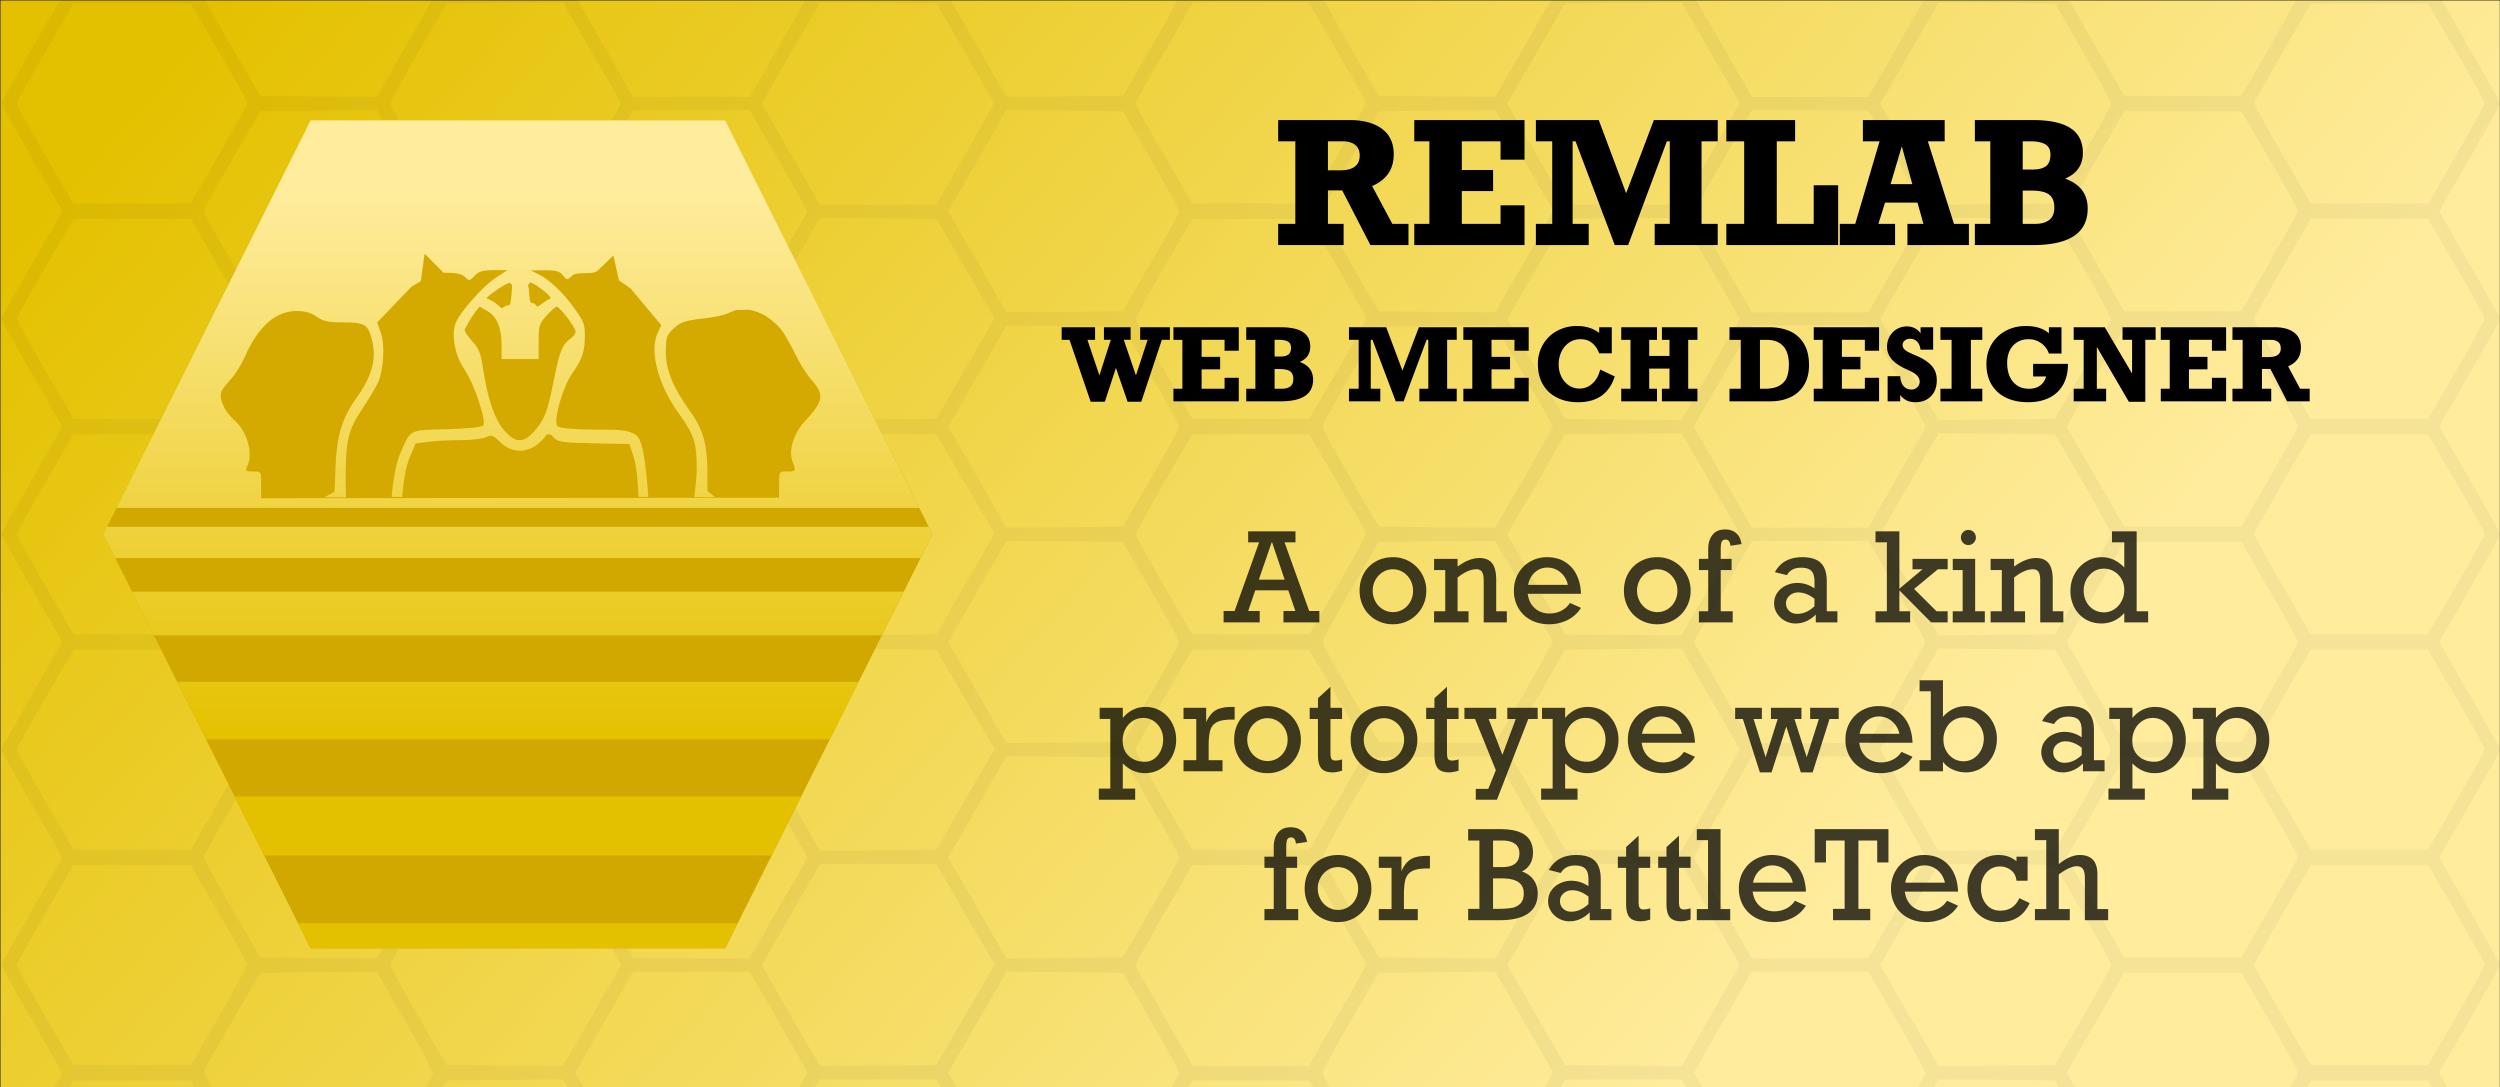
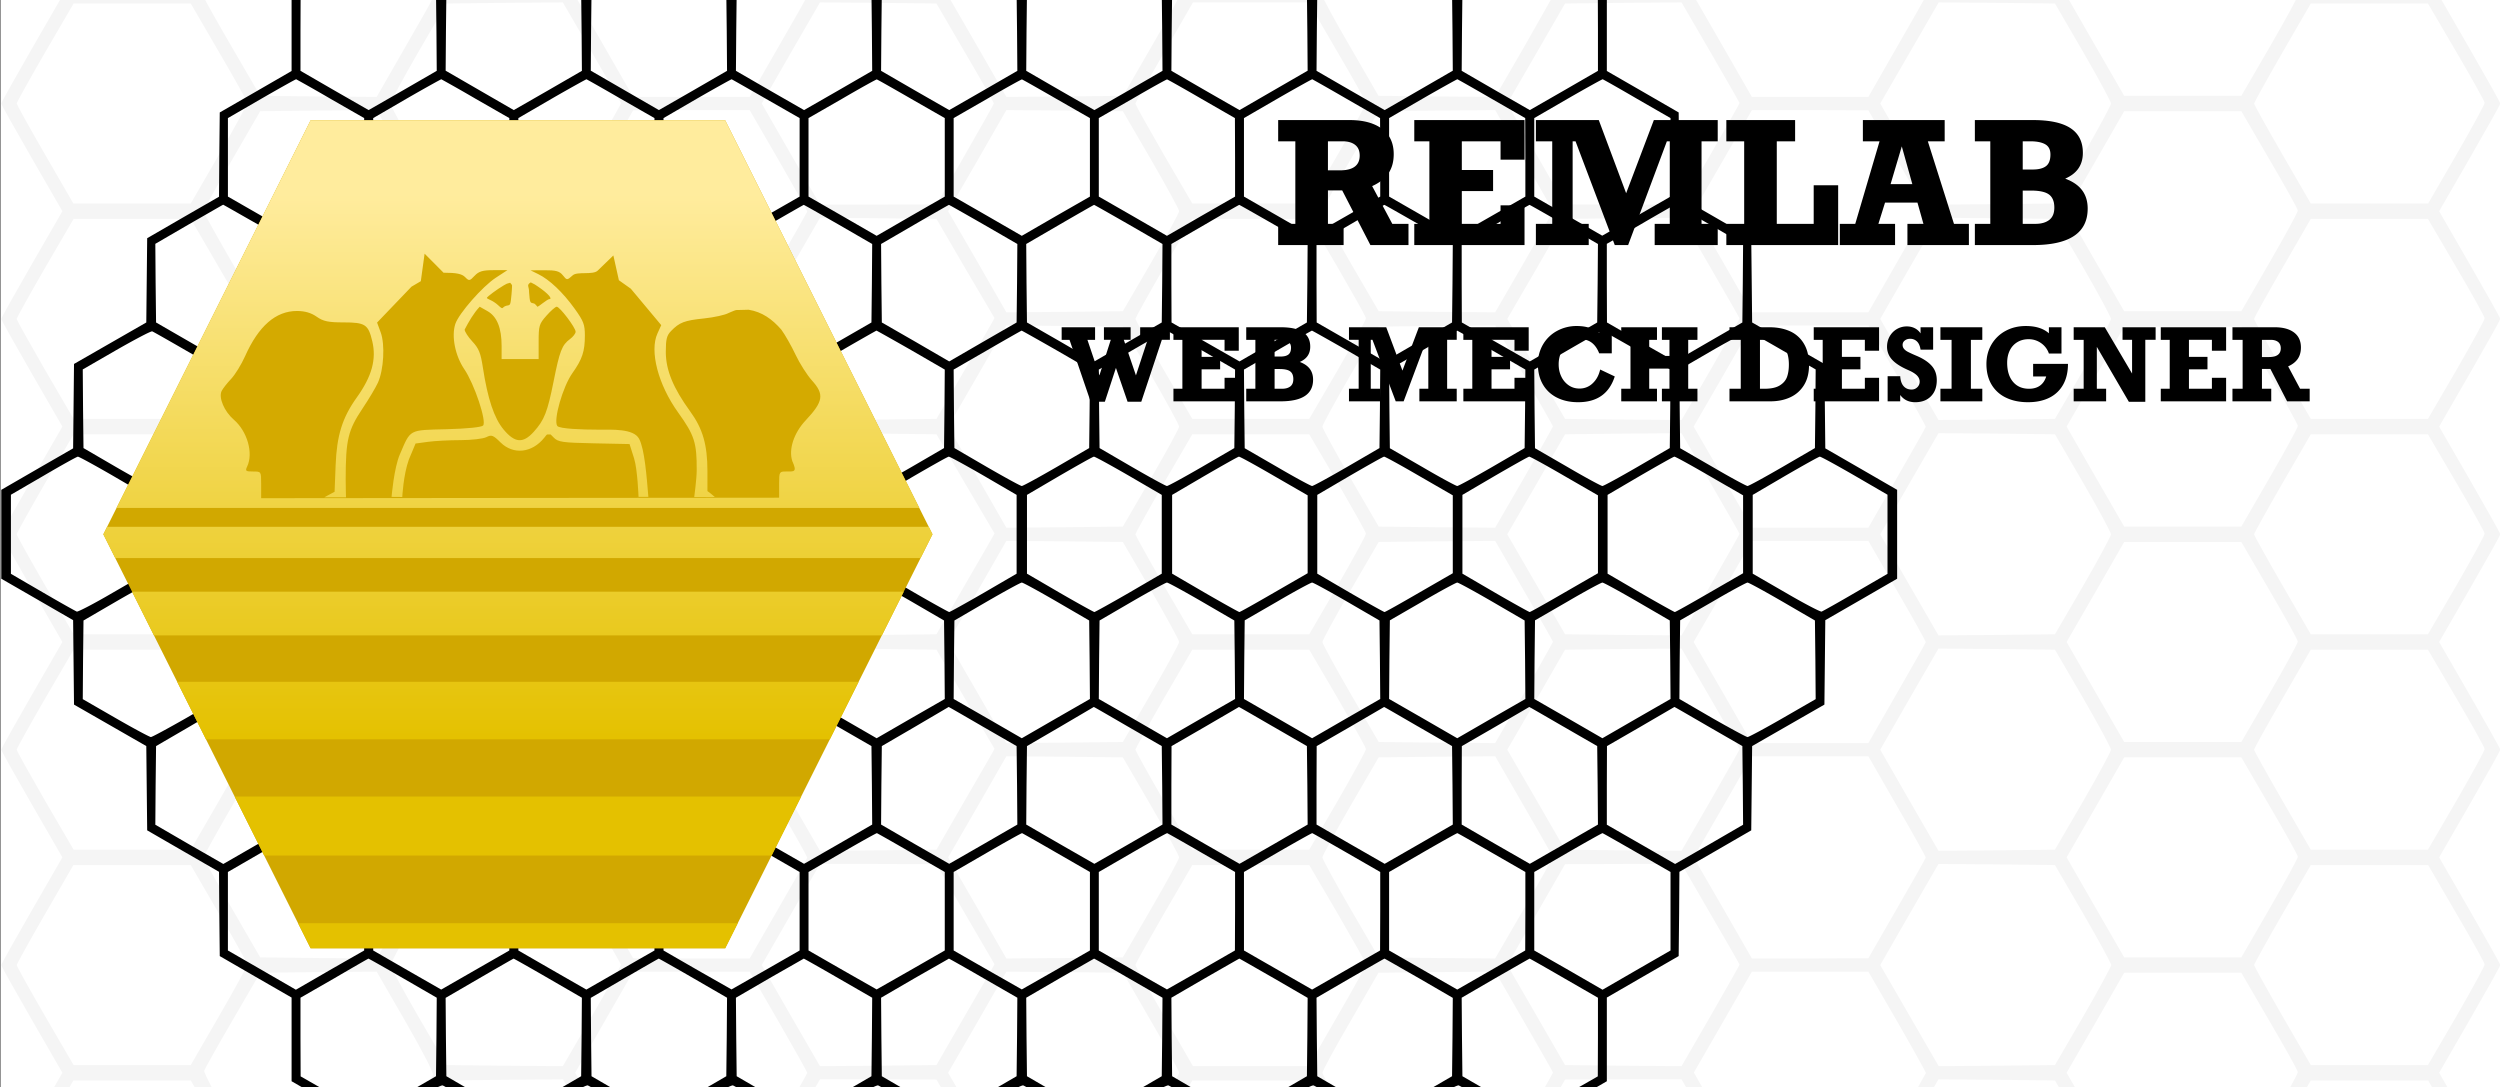
<svg xmlns="http://www.w3.org/2000/svg" xmlns:ns1="http://vectornator.io" xml:space="preserve" stroke-miterlimit="10" style="fill-rule:nonzero;clip-rule:evenodd;stroke-linecap:round;stroke-linejoin:round" viewBox="0 0 2384 1037">
  <defs>
    <linearGradient id="b" x1="1149.43" x2="1774.29" y1="-192.06" y2="764.07" gradientTransform="matrix(1.1 0 0 1.9 -512.17 -235.04)" gradientUnits="userSpaceOnUse">
      <stop offset="0" stop-color="#e4c100" />
      <stop offset="1" stop-color="#ffec9d" />
    </linearGradient>
    <linearGradient id="d" x1="40.66" x2="40.66" y1="49.19" y2="5.91" gradientTransform="matrix(11.3 0 0 12 98.54 114.7)" gradientUnits="userSpaceOnUse">
      <stop offset="0" stop-color="#e4c100" />
      <stop offset="1" stop-color="#ffec9d" />
    </linearGradient>
    <filter id="c" width="860.68" height="859.58" x="63.54" y="88.71" color-interpolation-filters="sRGB" filterUnits="userSpaceOnUse">
      <feDropShadow dx="0" dy="9" flood-color="#000" flood-opacity=".29" in="SourceGraphic" result="Shadow" stdDeviation="14" />
    </filter>
  </defs>
  <clipPath id="a">
    <path d="M0 0h2384.24v1037.74H0z" />
  </clipPath>
  <g ns1:layerName="Layer 1 copy" clip-path="url(#a)">
    <path ns1:layerName="path 3" d="m452.21-272.55-35.73 20.76-.28 40.25-.43 40.12-33.9 19.49-33.9 19.49-.7 40.4-.7 40.39-34.19 19.77-34.32 19.77V67.7l-34.18 19.77-34.32 19.77-.42 40.26-.28 40.1-34.33 19.78-34.18 19.78-.42 40.1-.42 40.26-34.46 19.77-34.47 19.78-.42 40.25-.43 40.25-34.32 19.78-34.18 19.77v84.75l34.32 19.77 34.18 19.77.43 40.26.42 40.25 34.47 19.77 34.46 19.78.42 40.25.42 40.11 34.19 19.77 34.32 19.78.28 40.11.42 40.25 34.18 19.78 34.32 19.77v79.8l34.32 19.78 34.19 19.77.7 40.39.7 40.4 33.9 19.49 33.9 19.49.43 40.11.28 40.26 35.6 20.48c19.48 11.29 36.15 20.62 37.14 20.9.84.28 17.09-8.48 35.73-19.35l34.18-19.63 34.04 19.63c18.64 10.73 34.46 19.63 35.17 19.63.7 0 16.52-8.9 35.17-19.63l34.04-19.63 34.03 19.63c18.65 10.73 34.47 19.63 35.17 19.63.7 0 16.53-8.9 35.17-19.63l34.04-19.63 34.04 19.63c18.64 10.73 34.46 19.63 35.17 19.63.7 0 16.52-8.9 35.17-19.63l34.04-19.63 34.03 19.63c18.65 10.73 34.47 19.63 35.17 19.63.71 0 16.53-8.9 35.17-19.63l34.04-19.63 34.04 19.63c18.64 10.73 34.46 19.63 35.17 19.63.7 0 16.52-8.9 35.17-19.63l34.04-19.63 34.18 19.63c18.64 10.87 34.88 19.63 35.73 19.35.99-.28 17.65-9.61 37.15-20.9l35.59-20.48.28-40.26.42-40.11 33.9-19.49 33.9-19.49.71-40.4.7-40.39 34.32-19.77 34.18-19.78v-79.8l34.18-19.77 34.32-19.78.43-40.25.28-40.11 34.32-19.77 34.18-19.78.43-40.11.42-40.25 34.46-19.78 34.46-19.77.43-40.25.42-40.26 34.32-19.77 34.18-19.77v-84.75l-34.18-19.77-34.32-19.78-.42-40.25-.43-40.25-34.46-19.78-34.46-19.77-.42-40.25-.43-40.11-34.18-19.78-34.32-19.77-.28-40.11-.43-40.26-34.18-19.77-34.32-19.77v-79.81l-34.18-19.77-34.32-19.77-.7-40.4-.71-40.4-33.9-19.48-33.9-19.5-.42-40.1-.28-40.26-35.59-20.48c-19.5-11.3-36.16-20.62-37.15-20.9-.85-.28-17.09 8.47-35.73 19.35l-34.18 19.63-34.04-19.63c-18.65-10.74-34.47-19.63-35.17-19.63-.71 0-16.53 8.9-35.17 19.63l-34.04 19.63-34.04-19.63c-18.64-10.74-34.46-19.63-35.17-19.63-.7 0-16.52 8.9-35.17 19.63l-34.03 19.63-34.04-19.63c-18.65-10.74-34.47-19.63-35.17-19.63-.7 0-16.53 8.9-35.17 19.63l-34.04 19.63-34.04-19.63c-18.64-10.74-34.46-19.63-35.17-19.63-.7 0-16.52 8.9-35.17 19.63l-34.03 19.63-34.04-19.63c-18.65-10.74-34.47-19.63-35.17-19.63-.7 0-16.53 8.9-35.17 19.63l-34.04 19.63-34.04-19.63c-18.64-10.74-34.74-19.63-35.6-19.5-.98 0-17.79 9.47-37.28 20.77Zm70.48 7.2 31.5 18.22v75.42l-31.5 18.22c-17.37 10.03-32.06 18.22-32.77 18.22-.56 0-15.4-8.19-32.76-18.22l-31.5-18.22v-75.28l31.07-18.22c17.1-10.03 31.78-18.22 32.77-18.22.85-.14 15.82 8.05 33.2 18.08Zm138.42 0 31.5 18.22v75.42l-31.5 18.22c-17.38 10.03-32.07 18.22-32.77 18.22-.57 0-15.4-8.19-32.77-18.22l-31.5-18.22v-75.28l31.08-18.22c17.09-10.03 31.78-18.22 32.76-18.22.85-.14 15.82 8.05 33.2 18.08Zm138.41 0 31.5 18.36v75.28l-31.5 18.22c-17.37 10.03-32.06 18.22-32.77 18.22-.7 0-15.4-8.19-32.76-18.22l-31.5-18.22v-75.28l31.07-18.22c17.1-10.03 31.78-18.22 32.77-18.22.85-.14 15.82 8.05 33.2 18.08Zm138.42 0 31.5 18.36v75.28l-31.5 18.22c-17.38 10.03-32.07 18.22-32.77 18.22-.7 0-15.4-8.19-32.77-18.22l-31.5-18.22v-75.28l31.08-18.22c17.09-10.03 31.78-18.22 32.76-18.22.85-.14 15.82 8.05 33.2 18.08Zm138.41 0 31.5 18.36v75.28l-31.5 18.22c-17.37 10.03-32.06 18.22-32.77 18.22-.7 0-15.39-8.19-32.76-18.22l-31.5-18.22v-75.28l31.07-18.22c17.09-10.03 31.78-18.22 32.77-18.22.85-.14 15.82 8.05 33.19 18.08Zm138.42 0 31.49 18.36v75.28l-31.49 18.22c-17.38 10.03-32.21 18.22-32.77 18.22-.71 0-15.4-8.19-32.77-18.22l-31.5-18.22v-75.42l31.08-18.08c17.09-10.03 31.78-18.22 32.76-18.22.85-.14 15.82 8.05 33.2 18.08Zm138.41 0 31.5 18.36v75.28l-31.5 18.22c-17.37 10.03-32.2 18.22-32.77 18.22-.7 0-15.39-8.19-32.76-18.22l-31.5-18.22v-75.42l31.07-18.08c17.09-10.03 31.78-18.22 32.77-18.22.85-.14 15.82 8.05 33.19 18.08ZM453.62-145.29l31.36 18.22v75.28l-32.06 18.5-32.2 18.5-32.07-18.5-32.2-18.5v-75.57l31.07-17.93c17.1-10.03 31.92-18.08 32.91-18.08.85-.14 15.82 8.05 33.2 18.08Zm138.42 0 31.36 18.22v75.28l-32.07 18.5-32.2 18.5-32.06-18.5-32.2-18.5v-75.28l31.07-18.08c17.09-10.03 31.92-18.22 32.9-18.22.86-.14 15.83 8.05 33.2 18.08Zm138.27 0 31.5 18.22V-51.8l-32.06 18.5-32.2 18.51-32.07-18.5-32.2-18.5v-75.28l31.07-18.08c17.1-10.03 31.78-18.22 32.77-18.22.85-.14 15.82 8.05 33.2 18.08Zm138.42 0 31.5 18.22V-51.8l-32.07 18.5-32.2 18.51-32.06-18.5-32.2-18.5v-75.28l31.07-18.08c17.09-10.03 31.78-18.22 32.77-18.22.84-.14 15.82 8.05 33.19 18.08Zm138.55 0 31.36 18.22v75.28l-32.06 18.5-32.2 18.5-32.07-18.5-32.2-18.5v-75.28l31.07-18.08c17.1-10.03 31.92-18.22 32.91-18.22.85-.14 15.82 8.05 33.19 18.08Zm138.28 0 31.49 18.22V-51.8l-32.06 18.5-32.2 18.51-32.06-18.5-32.2-18.5v-75.28l31.07-18.08c17.09-10.03 31.78-18.22 32.77-18.22.84-.14 15.82 8.05 33.19 18.08Zm138.41 0 31.5 18.22V-51.8l-32.06 18.5-32.2 18.51-32.07-18.5-32.2-18.5v-75.28l31.07-18.08c17.09-10.03 31.78-18.22 32.77-18.22.85-.14 15.82 8.05 33.19 18.08Zm138.84 0 31.07 17.93v75.56l-32.06 18.5-32.2 18.51-32.06-18.5-32.2-18.5v-75.28l31.07-18.08c17.09-10.03 32.06-18.22 33.19-18.22 1.13 0 16.1 8.05 33.19 18.08ZM391.76-21.3 415.77-7.3l.43 37.43.28 37.42-32.49 18.79-32.48 18.64-32.49-18.64-32.48-18.79V29.98l.14-37.42 32.06-18.5 32.06-18.5 8.48 4.65c4.66 2.54 19.35 10.88 32.48 18.5ZM1523.8 29.98v37.57l-32.49 18.79-32.48 18.64-32.49-18.64-32.48-18.79.28-37.42.42-37.43 32.21-18.65 32.2-18.64 32.34 18.64 32.35 18.5.14 37.43ZM523.11-25.38 554.2-7.3l.42 37.43.28 37.42-32.48 18.79-32.49 18.64-32.48-18.78-32.49-18.79.29-37.28.42-37.43 31.07-18.08c17.1-9.89 32.06-17.94 33.2-18.08 1.12 0 16.1 8.2 33.18 18.08Zm138.42 0L692.6-7.3l.43 37.43.28 37.42-32.49 18.79-32.48 18.64-32.49-18.78-32.48-18.79.28-37.28.42-37.43 31.08-18.08c17.09-9.89 32.06-17.94 33.19-17.94 1.13 0 16.1 8.05 33.19 17.94Zm138.41 0L831.02-7.3l.42 37.43.28 37.42-32.48 18.79-32.49 18.64-32.48-18.64-32.49-18.79.29-37.42.42-37.43 31.07-18.08c17.1-9.89 32.06-17.94 33.2-17.94 1.12 0 16.1 8.05 33.18 17.94Zm138.42 0L969.43-7.3l.43 37.43.28 37.42-32.49 18.79-32.48 18.64-32.49-18.64-32.48-18.79.28-37.42.42-37.43 31.08-18.08c17.09-9.89 32.06-17.94 33.19-17.94 1.13 0 16.1 8.05 33.19 17.94Zm138.41 0 31.08 18.08.42 37.43.28 37.42-32.48 18.79-32.49 18.64-32.48-18.64-32.49-18.79.28-37.42.43-37.43 31.07-18.08c17.09-9.89 32.06-17.94 33.19-17.94 1.13 0 16.1 8.05 33.19 17.94Zm138.42 0 31.07 18.08.43 37.43.28 37.28-32.49 18.79-32.48 18.78-32.49-18.64-32.48-18.79.28-37.42.42-37.43 31.08-18.08c17.09-9.89 32.06-18.08 33.19-18.08 1.13.14 16.1 8.2 33.19 18.08Zm138.41 0 31.08 18.08.42 37.43.28 37.28-32.48 18.79-32.49 18.78-32.48-18.64-32.49-18.79.29-37.42.42-37.43 31.07-18.08c17.09-9.89 32.06-18.08 33.19-18.08 1.13.14 16.1 8.2 33.19 18.08ZM315.21 94.25l32.06 18.36v74.86L314.8 206.1l-32.35 18.64-32.62-18.64-32.49-18.64V112.6l32.2-18.64c17.66-10.17 32.49-18.5 32.91-18.37a1512 1512 0 0 1 32.77 18.65Zm138.42 0 32.06 18.36v74.86L453.2 206.1l-32.34 18.64-32.63-18.64-32.49-18.64v-37.43l.15-37.43 32.06-18.64c17.65-10.17 32.48-18.37 32.9-18.37a1512 1512 0 0 1 32.77 18.65Zm138.4 0 32.07 18.36v74.86l-32.48 18.64-32.35 18.64-32.63-18.64-32.48-18.64v-37.43l.14-37.43 32.06-18.64c17.66-10.17 32.49-18.37 32.91-18.37.43.15 15.26 8.48 32.77 18.65Zm138.42 0 32.07 18.36v74.86l-32.49 18.64-32.48 18.78-32.49-18.78-32.48-18.64v-37.43l.14-37.43 32.06-18.64c17.65-10.17 32.48-18.37 32.9-18.37.43.15 15.12 8.48 32.77 18.65Zm138.42 0 32.06 18.36v74.86l-32.48 18.64-32.49 18.78-32.49-18.78L771 187.47V112.6l32.2-18.5c17.66-10.31 32.49-18.5 32.91-18.36.43 0 15.11 8.33 32.77 18.5Zm138.41 0 32.07 18.36v74.86l-32.49 18.64-32.48 18.78-32.49-18.78-32.49-18.64V112.6l32.2-18.5c17.66-10.31 32.5-18.5 32.92-18.36.42 0 15.1 8.33 32.76 18.5Zm138.42 0 31.92 18.36.14 37.43v37.43l-32.48 18.64-32.49 18.78-32.48-18.78-32.49-18.64V112.6l32.2-18.5c17.66-10.31 32.49-18.5 32.91-18.36.43 0 15.26 8.33 32.77 18.5Zm138.41 0 31.92 18.36.15 37.43v37.43l-32.49 18.64-32.63 18.64-32.34-18.64-32.48-18.64V112.6l32.2-18.64c17.65-10.17 32.48-18.37 32.91-18.37.42.15 15.25 8.48 32.76 18.65Zm138.42 0 31.92 18.36.14 37.43v37.43l-32.48 18.64-32.63 18.64-32.34-18.64-32.49-18.64V112.6l32.2-18.64c17.66-10.17 32.49-18.37 32.91-18.37.43.15 15.26 8.48 32.77 18.65Zm138.56 0 31.92 18.36v74.86l-32.49 18.64-32.63 18.64-32.34-18.64-32.48-18.64V112.6l32.2-18.64c17.65-10.17 32.48-18.37 33.05-18.37.56.15 15.39 8.48 32.77 18.65ZM245.72 213.88l32.34 18.64v37.57l-.14 37.43-32.34 18.64-32.49 18.5-32.2-18.64-32.06-18.5-.43-37.57-.28-37.43 32.06-18.64c17.8-10.17 32.35-18.64 32.63-18.64.28 0 14.97 8.47 32.91 18.64Zm138.27 0 32.49 18.78v37.43l-.14 37.43-32.49 18.64-32.34 18.5-32.2-18.64-32.07-18.5-.42-37.43-.28-37.43 32.06-18.64c17.8-10.31 32.34-18.64 32.63-18.64.14-.14 14.97 8.33 32.76 18.5Zm138.42 0 32.48 18.78v37.43l-.14 37.43-32.48 18.64-32.35 18.5-32.2-18.64-32.06-18.5-.43-37.43-.28-37.43 32.06-18.64c17.8-10.31 32.35-18.64 32.63-18.64.14-.14 14.97 8.33 32.77 18.5Zm138.41 0 32.49 18.78v37.43l-.14 37.43-32.49 18.64-32.34 18.5-32.2-18.64-32.07-18.5-.42-37.43-.28-37.43 32.06-18.64c17.8-10.31 32.34-18.64 32.63-18.64.14-.14 14.97 8.33 32.76 18.5Zm138.42 0 32.48 18.78-.28 37.43-.42 37.43-32.06 18.5-32.2 18.65-32.07-18.65-32.2-18.5-.42-37.43-.29-37.43 32.06-18.64c17.8-10.31 32.35-18.64 32.63-18.64.14-.14 14.97 8.33 32.77 18.5Zm138.41 0 32.49 18.78-.28 37.43-.43 37.43-32.06 18.5-32.2 18.65-32.06-18.65-32.2-18.5-.43-37.43-.28-37.43 32.06-18.64c17.8-10.31 32.34-18.64 32.63-18.64.14-.14 14.97 8.33 32.76 18.5Zm138.42 0 32.48 18.78-.28 37.43-.42 37.43-32.06 18.5-32.21 18.65-32.06-18.65-32.2-18.5-.43-37.43-.28-37.43 32.06-18.64c17.8-10.31 32.35-18.64 32.63-18.64.14-.14 14.97 8.33 32.77 18.5Zm138.41 0 32.49 18.78-.28 37.43-.43 37.43-32.06 18.5-32.2 18.65-32.35-18.5-32.48-18.65-.14-37.43v-37.43l32.2-18.64c17.66-10.31 32.2-18.64 32.49-18.64.14-.14 14.97 8.33 32.76 18.5Zm138.42 0 32.48 18.78-.28 37.43-.42 37.43-32.06 18.5-32.21 18.65-32.34-18.5-32.49-18.65-.14-37.43v-37.43l32.21-18.64c17.65-10.31 32.2-18.64 32.48-18.64.14-.14 14.97 8.33 32.77 18.5Zm138.41 0 32.49 18.78-.28 37.43-.43 37.43-32.06 18.5-32.2 18.65-32.35-18.5-32.48-18.65-.14-37.43v-37.43l32.2-18.64c17.66-10.31 32.2-18.64 32.49-18.64.14-.14 14.97 8.33 32.76 18.5Zm138.7 0 32.2 18.64-.28 37.43-.42 37.57-32.06 18.5-32.21 18.65-32.48-18.5-32.35-18.65-.14-37.43v-37.57l32.21-18.5a2737.6 2737.6 0 0 1 32.62-18.78c.28 0 15.11 8.33 32.91 18.64ZM178.07 334.64l30.79 17.8-.29 37.42-.42 37.57-31.07 17.94c-17.1 10.03-32.06 18.08-33.2 18.08-1.12 0-16.1-8.2-33.19-18.08l-31.07-18.08-.42-37.57-.28-37.43 32.06-18.5c17.8-10.17 33.05-18.22 34.18-17.8 1.13.43 15.82 8.76 32.9 18.65Zm137-.85 32.2 18.64-.28 37.43-.43 37.57-31.07 17.94c-17.09 10.03-32.06 18.08-33.19 18.08-1.13 0-16.1-8.2-33.2-18.08l-31.06-18.08-.43-37.43-.28-37.43 32.06-18.5c17.8-10.3 32.49-18.64 32.77-18.64.28 0 15.11 8.33 32.9 18.5Zm138.41 0 32.2 18.64-.28 37.43-.42 37.57-31.07 17.94c-17.1 10.03-32.06 18.08-33.2 18.08-1.12 0-16.1-8.2-33.19-18.08l-31.07-18.08-.42-37.43-.28-37.43 32.06-18.5c17.8-10.3 32.48-18.64 32.76-18.64.29 0 15.12 8.33 32.91 18.5Zm138.42 0 32.2 18.64-.28 37.43-.43 37.57-31.07 17.94c-17.09 10.03-32.06 18.08-33.19 18.08-1.13 0-16.1-8.2-33.2-18.08l-31.06-18.08-.43-37.43-.28-37.43 32.06-18.5c17.8-10.3 32.49-18.64 32.77-18.64.28 0 15.11 8.33 32.9 18.5Zm138.41 0 32.2 18.64-.28 37.43-.42 37.43-31.07 18.08c-17.1 9.89-32.06 18.08-33.2 18.08-1.12 0-16.1-8.2-33.19-18.08l-31.07-18.08-.42-37.43-.28-37.43 32.06-18.5c17.8-10.3 32.48-18.64 32.76-18.64.29 0 15.12 8.33 32.91 18.5Zm138.42 0 32.2 18.64-.28 37.43-.42 37.43-31.08 18.08c-17.09 9.89-32.06 18.08-33.19 18.08-1.13 0-16.1-8.2-33.2-18.08l-31.06-18.08-.43-37.43-.28-37.43 32.06-18.5c17.8-10.3 32.49-18.64 32.77-18.64.28 0 15.11 8.33 32.9 18.5Zm138.41 0 32.21 18.64-.29 37.43-.42 37.43-31.07 18.08c-17.1 9.89-32.07 18.08-33.2 18.08-1.12 0-16.1-8.2-33.19-18.08l-31.07-18.08-.42-37.43-.29-37.43 32.07-18.5c17.8-10.3 32.48-18.64 32.76-18.64.29 0 15.12 8.33 32.91 18.5Zm138.42 0 32.2 18.64-.28 37.43-.43 37.43-31.07 18.08c-17.09 9.89-32.06 18.08-33.19 18.08-1.13 0-16.1-8.2-33.19-18.08l-31.07-18.08-.43-37.43-.28-37.43 32.06-18.5c17.8-10.3 32.49-18.64 32.77-18.64.28 0 15.11 8.33 32.91 18.5Zm138.41 0 32.21 18.64-.29 37.43-.42 37.43-31.07 18.08c-17.09 9.89-32.06 18.08-33.19 18.08-1.13 0-16.11-8.05-33.2-18.08l-31.07-17.94-.42-37.57-.28-37.43 32.06-18.5c17.79-10.3 32.48-18.64 32.76-18.64.29 0 15.12 8.33 32.91 18.5Zm138.42 0 32.2 18.64-.28 37.43-.43 37.43-31.07 18.08c-17.09 9.89-32.06 18.08-33.19 18.08-1.13 0-16.1-8.05-33.19-18.08l-31.07-17.94-.43-37.57-.28-37.43 32.06-18.5c17.8-10.3 32.49-18.64 32.77-18.64.28 0 15.11 8.33 32.91 18.5Zm138.41 0 32.21 18.64-.29 37.43-.42 37.43-31.07 18.08c-17.09 9.89-32.06 18.08-33.19 18.08-1.13 0-16.11-8.05-33.2-18.08l-31.07-17.94-.42-37.57-.28-37.43 32.06-18.5c17.79-10.3 32.48-18.64 32.76-18.64.29 0 15.12 8.33 32.91 18.5Zm139.83.85 30.79 17.65-.28 37.43-.43 37.57-31.07 18.08c-17.09 9.89-32.06 18.08-33.19 18.08-1.13 0-16.1-8.05-33.19-18.08l-31.07-17.94-.43-37.57-.28-37.43 32.06-18.64c18.22-10.45 33.05-18.22 34.32-17.65 1.13.42 15.96 8.75 32.77 18.5ZM107.45 453.56l31.5 18.36v75.14l-31.79 18.36c-17.37 10.17-32.62 18.08-33.9 17.8-1.12-.42-15.81-8.62-32.48-18.36L10.41 547.2v-75.42L41.5 453.7c17.09-10.02 31.78-18.22 32.76-18.22.85-.14 15.82 8.05 33.2 18.08Zm138.41 0 31.5 18.36v75.14l-31.5 18.36c-17.37 10.03-32.06 18.22-32.63 18.22-.7 0-15.53-8.33-33.05-18.5l-32.06-18.5V472.35l31.5-18.36c17.23-10.17 32.06-18.37 33.05-18.5.85-.15 15.82 8.04 33.2 18.07Zm138.42 0 31.5 18.36v75.14l-31.5 18.36c-17.38 10.03-32.07 18.22-32.63 18.22-.7 0-15.54-8.33-33.05-18.5l-32.06-18.5V472.35l31.5-18.36c17.23-10.17 32.06-18.37 33.04-18.5.85-.15 15.82 8.04 33.2 18.07Zm138.41 0 31.5 18.36v75.14l-31.5 18.36c-17.37 10.03-32.06 18.22-32.63 18.22-.7 0-15.53-8.33-33.05-18.5l-32.06-18.5V472.35l31.5-18.36c17.23-10.17 32.06-18.37 33.05-18.5.85-.15 15.82 8.04 33.2 18.07Zm138.42 0 31.5 18.36v75.14l-31.5 18.36c-17.38 10.03-32.07 18.22-32.63 18.22-.7 0-15.54-8.33-33.05-18.5l-32.06-18.5V472.35l31.5-18.36c17.23-10.17 32.06-18.37 33.04-18.5.85-.15 15.82 8.04 33.2 18.07Zm138.41 0 31.5 18.36v75.14l-31.5 18.36c-17.37 10.03-32.2 18.22-32.77 18.22-.56 0-15.4-8.19-32.76-18.22l-31.5-18.36v-75.14l31.07-18.22c17.1-9.88 31.78-18.22 32.77-18.22.85-.14 15.82 8.05 33.2 18.08Zm138.42 0 31.5 18.36v75.14l-31.5 18.36c-17.38 10.03-32.2 18.22-32.77 18.22-.57 0-15.4-8.19-32.77-18.22l-31.5-18.36v-75.14l31.08-18.22c17.09-9.88 31.78-18.22 32.76-18.22.85-.14 15.82 8.05 33.2 18.08Zm138.41 0 31.5 18.36v75.14l-31.5 18.36c-17.37 10.03-32.2 18.22-32.77 18.22-.56 0-15.39-8.19-32.76-18.22l-31.5-18.36v-75.14l31.07-18.22c17.09-9.88 31.78-18.22 32.77-18.22.85-.14 15.82 8.05 33.19 18.08Zm138.56.29 32.06 18.5V546.64l-32.06 18.5c-17.52 10.17-32.35 18.5-33.05 18.5-.57 0-15.26-8.19-32.63-18.22l-31.5-18.36v-75.14l31.08-18.22c17.09-9.88 31.78-18.22 32.62-18.22.85-.14 15.96 8.2 33.48 18.37Zm138.41 0 32.06 18.5V546.64l-32.06 18.5c-17.51 10.17-32.34 18.5-33.05 18.5-.56 0-15.25-8.19-32.62-18.22l-31.5-18.36v-75.14l31.07-18.22c17.09-9.88 31.78-18.22 32.63-18.22.85-.14 15.96 8.2 33.47 18.37Zm138.42 0 32.06 18.5V546.64l-32.06 18.5c-17.52 10.17-32.35 18.5-33.05 18.5-.57 0-15.26-8.19-32.63-18.22l-31.5-18.36v-75.14l31.08-18.22c17.09-9.88 31.78-18.22 32.62-18.22.85-.14 15.96 8.2 33.48 18.37Zm138.41 0 32.06 18.5V546.64l-32.06 18.5c-17.51 10.17-32.34 18.5-33.05 18.5-.56 0-15.25-8.19-32.62-18.22l-31.5-18.36v-75.14l31.07-18.22c17.09-9.88 31.78-18.22 32.63-18.22.85-.14 15.96 8.2 33.47 18.37Zm138.42-.29 31.35 18.22v75.42l-30.36 17.66c-16.67 9.75-31.36 17.94-32.49 18.36-1.27.28-16.52-7.63-33.9-17.8l-31.78-18.36v-75.14l31.08-18.22c17.09-9.88 31.92-18.22 32.91-18.22.84-.14 15.81 8.05 33.19 18.08ZM177.07 573.62l31.08 17.93.42 37.57.29 37.43-31.36 18.22c-17.37 9.89-32.48 18.08-33.61 18.08-1.13 0-16.25-8.05-33.62-18.08L78.92 666.7l.28-37.43.42-37.56 31.07-18.08c17.1-9.9 32.07-18.08 33.2-18.08 1.13 0 16.1 8.05 33.19 18.08Zm138.42 0 31.07 17.93.43 37.57.28 37.43-32.48 18.65-32.49 18.78-32.48-18.78-32.49-18.65.28-37.43.43-37.42 31.07-18.08c17.09-9.9 32.06-18.08 33.2-18.08 1.12 0 16.1 8.05 33.18 18.08Zm138.42 0 31.07 17.93.42 37.57.29 37.43-32.49 18.65-32.48 18.78-32.49-18.78-32.49-18.65.29-37.43.42-37.42 31.07-18.08c17.1-9.9 32.07-18.08 33.2-18.08 1.13 0 16.1 8.05 33.19 18.08Zm138.41 0 31.07 17.93.43 37.57.28 37.43-32.48 18.65-32.49 18.78-32.49-18.78-32.48-18.65.28-37.43.43-37.42 31.07-18.08c17.09-9.9 32.06-18.08 33.2-18.08 1.12 0 16.1 8.05 33.18 18.08Zm138.42 0 31.07 18.08.42 37.42.29 37.43-32.49 18.65-32.48 18.78-32.49-18.78-32.48-18.65.28-37.43.42-37.42 31.07-18.08c17.1-9.9 32.07-18.08 33.2-18.08 1.13 0 16.1 8.19 33.19 18.08Zm138.41 0 31.08 18.08.42 37.42.28 37.43-32.48 18.65-32.49 18.78-32.49-18.78L771 666.55l.28-37.43.43-37.42 31.07-18.08c17.09-9.9 32.06-18.08 33.2-18.08 1.12 0 16.1 8.19 33.18 18.08Zm138.42 0 31.07 18.08.42 37.42.29 37.43-32.49 18.65-32.48 18.78-32.49-18.78-32.49-18.65.29-37.43.42-37.42 31.07-18.08c17.1-9.9 32.07-18.08 33.2-18.08 1.13 0 16.1 8.19 33.19 18.08Zm138.41 0 31.07 18.08.43 37.42.28 37.43-32.48 18.65-32.49 18.78-32.48-18.78-32.49-18.65.28-37.43.43-37.42 31.07-18.08c17.09-9.9 32.06-18.08 33.19-18.08 1.13 0 16.1 8.19 33.19 18.08Zm138.42 0 31.07 18.08.42 37.42.29 37.43-32.49 18.65-32.48 18.78-32.49-18.78-32.48-18.65.28-37.43.42-37.57 31.07-17.93c17.09-10.03 32.07-18.08 33.2-18.08 1.13 0 16.1 8.19 33.19 18.08Zm138.41 0 31.07 18.08.43 37.42.28 37.43-32.48 18.65-32.49 18.78-32.48-18.78-32.49-18.65.28-37.43.43-37.57 31.07-17.93c17.09-10.03 32.06-18.08 33.19-18.08 1.13 0 16.1 8.19 33.19 18.08Zm138.42 0 31.07 18.08.42 37.42.29 37.43-32.49 18.65-32.48 18.78-32.49-18.78-32.48-18.65.28-37.43.42-37.57 31.07-17.93c17.09-10.03 32.07-18.08 33.2-18.08 1.13 0 16.1 8.19 33.19 18.08Zm138.41 0 31.07 18.08.43 37.56.28 37.43-31.35 18.08c-17.38 10.03-32.49 18.08-33.62 18.08-1.13 0-16.24-8.2-33.61-18.08l-31.36-18.22.28-37.43.43-37.57 31.07-17.93c17.09-10.03 32.06-18.08 33.19-18.08 1.13 0 16.1 8.19 33.19 18.08ZM246 693.1l31.92 18.36.14 37.42v37.58l-32.48 18.64-32.63 18.78-32.48-18.64-32.35-18.78.28-37.43.43-37.57 31.78-18.5c17.51-10.32 32.06-18.5 32.48-18.37.57 0 15.26 8.34 32.91 18.5Zm138.42 0 31.92 18.36.14 37.42v37.43l-32.49 18.79-32.48 18.64-32.49-18.64-32.48-18.79.28-37.43.42-37.42 31.78-18.5c17.52-10.32 32.06-18.5 32.49-18.37.42 0 15.25 8.34 32.9 18.5Zm138.41 0 31.92 18.36.14 37.42v37.43l-32.48 18.79-32.49 18.64-32.48-18.64-32.49-18.79.29-37.43.42-37.42 31.78-18.5c17.51-10.32 32.06-18.5 32.48-18.37.43 0 15.26 8.34 32.91 18.5Zm138.42 0 31.92 18.36.14 37.42v37.43l-32.49 18.79-32.48 18.64-32.49-18.64-32.48-18.79.28-37.43.42-37.42 31.78-18.5c17.52-10.32 32.06-18.5 32.49-18.37.42 0 15.25 8.34 32.9 18.5Zm137.42-.29 32.35 18.65.42 37.42.28 37.43-32.48 18.79-32.49 18.64-32.48-18.64-32.49-18.79.29-37.43.42-37.42 31.78-18.5c17.51-10.32 31.78-18.65 31.92-18.8.14-.13 14.69 8.34 32.48 18.65Zm138.42 0 32.34 18.65.43 37.42.28 37.43-32.49 18.79-32.48 18.64-32.49-18.64-32.48-18.79.28-37.43.42-37.42 31.78-18.5c17.52-10.32 31.78-18.65 31.92-18.8.14-.13 14.7 8.34 32.49 18.65Zm138.41 0 32.35 18.65.42 37.42.28 37.43-32.48 18.79-32.49 18.64-32.48-18.64-32.49-18.79.28-37.43.43-37.42 31.78-18.5c17.51-10.32 31.78-18.65 31.92-18.8.14-.13 14.69 8.34 32.48 18.65Zm138.42 0 32.34 18.65.43 37.42.28 37.43-32.49 18.79-32.48 18.64-32.49-18.64-32.48-18.79V748.9l.14-37.42 32.06-18.5c17.66-10.32 32.06-18.65 32.2-18.8.14-.13 14.69 8.34 32.49 18.65Zm138.41 0 32.35 18.65.42 37.42.28 37.43-32.48 18.79-32.49 18.64-32.48-18.64-32.49-18.79V748.9l.14-37.42 32.07-18.5c17.65-10.32 32.06-18.65 32.2-18.8.14-.13 14.69 8.34 32.48 18.65Zm138.42 0 32.34 18.65.43 37.42.28 37.43-32.49 18.79-32.48 18.64-32.49-18.64-32.48-18.79V748.9l.14-37.42 32.06-18.5c17.66-10.32 32.06-18.65 32.2-18.8.14-.13 14.69 8.34 32.49 18.65Zm138.41 0 32.35 18.65.42 37.57.28 37.43-32.34 18.78-32.49 18.64-32.62-18.78-32.49-18.64v-37.58l.14-37.42 32.07-18.5c17.65-10.32 32.06-18.65 32.2-18.8.14-.13 14.69 8.34 32.48 18.65ZM315.36 813.16l31.91 18.36v74.86l-32.63 18.64-32.48 18.79-32.49-18.79-32.34-18.64v-74.86l32.2-18.64c17.66-10.17 32.49-18.5 33.05-18.37.43.15 15.26 8.48 32.77 18.65Zm138.4 0 31.93 18.36v74.86l-32.49 18.64-32.48 18.64-32.49-18.64-32.34-18.64-.14-37.43v-37.43l32.2-18.64c17.65-10.17 32.48-18.5 33.05-18.37.42.15 15.25 8.48 32.77 18.65Zm138.42 0 31.92 18.36v74.86l-32.48 18.64-32.49 18.64-32.49-18.64-32.34-18.64-.14-37.43v-37.43l32.2-18.64c17.66-10.17 32.49-18.5 33.05-18.37.43.15 15.26 8.48 32.77 18.65Zm138.42 0 31.92 18.36v74.86l-32.49 18.64-32.48 18.5-32.49-18.5-32.34-18.64-.14-37.43v-37.43l32.2-18.64c17.65-10.17 32.48-18.5 33.05-18.37.42.15 15.25 8.48 32.77 18.65Zm138.41 0 31.92 18.36v74.86l-32.48 18.64-32.49 18.5-32.49-18.5L771 906.38v-74.86l32.2-18.64c17.66-10.17 32.49-18.5 33.05-18.37.43.15 15.26 8.48 32.77 18.65Zm138.42 0 31.92 18.36v74.86l-32.49 18.64-32.48 18.5-32.49-18.5-32.49-18.64v-74.86l32.2-18.64c17.66-10.17 32.5-18.5 33.06-18.37.42.15 15.25 8.48 32.77 18.65Zm138.41 0 31.92 18.36v37.43l-.14 37.43-32.34 18.64-32.49 18.5-32.48-18.5-32.49-18.64v-74.86l32.2-18.64c17.66-10.17 32.49-18.5 33.05-18.37.43.15 15.26 8.48 32.77 18.65Zm138.42 0 31.92 18.36v37.43l-.15 37.43-32.34 18.64-32.48 18.64-32.49-18.64-32.48-18.64v-74.86l32.2-18.64c17.65-10.17 32.48-18.5 32.91-18.37.56.15 15.25 8.48 32.91 18.65Zm138.41 0 31.92 18.36v37.43l-.14 37.43-32.34 18.64-32.49 18.64-32.48-18.64-32.49-18.64v-74.86l32.2-18.64c17.66-10.17 32.49-18.5 32.91-18.37.57.15 15.26 8.48 32.91 18.65Zm138.42 0 31.92 18.36v74.86l-32.35 18.64-32.48 18.79-32.49-18.79-32.62-18.64v-74.86l32.2-18.64c17.65-10.17 32.48-18.5 32.91-18.37.56.15 15.25 8.48 32.91 18.65ZM384.28 932.79l32.2 18.64-.28 37.43-.43 37.43-32.2 18.64-32.2 18.65-32.35-18.65-32.34-18.5-.14-37.43v-37.57l32.2-18.5c17.66-10.31 32.34-18.78 32.63-18.78.28 0 15.11 8.33 32.9 18.64Zm138.41 0 32.2 18.64-.28 37.43-.42 37.43-31.08 18.08c-17.09 9.89-32.06 18.08-33.19 18.08-1.13-.14-16.1-8.19-33.19-18.08l-31.07-18.08-.43-37.43-.28-37.29 32.06-18.64c17.8-10.31 32.49-18.78 32.77-18.78.28 0 15.12 8.33 32.91 18.64Zm138.42 0 32.2 18.64-.28 37.43-.43 37.43-31.07 18.08c-17.1 9.89-32.06 18.08-33.2 18.08-1.12-.14-16.1-8.19-33.18-18.08l-31.08-18.08-.42-37.43-.28-37.29 32.06-18.64c17.8-10.31 32.48-18.78 32.77-18.78.28 0 15.11 8.33 32.9 18.64Zm138.27 0 32.34 18.64-.28 37.43-.42 37.43-31.08 18.08c-17.09 9.89-32.06 17.94-33.19 17.94-1.13 0-16.1-8.05-33.19-17.94l-31.07-18.08-.42-37.43-.29-37.43 32.06-18.64c17.8-10.17 32.49-18.5 32.63-18.64.28 0 15.11 8.33 32.9 18.64Zm138.41 0 32.35 18.64-.28 37.43-.43 37.43-31.07 18.08c-17.1 9.89-32.06 17.94-33.2 17.94-1.12 0-16.1-8.05-33.18-17.94l-31.08-18.08-.42-37.43-.28-37.43 32.06-18.64c17.8-10.17 32.48-18.5 32.63-18.64.28 0 15.1 8.33 32.9 18.64Zm138.42 0 32.34 18.64-.28 37.43-.42 37.43-31.08 18.08c-17.09 9.89-32.06 17.94-33.19 17.94-1.13 0-16.1-8.05-33.19-17.94l-31.07-18.08-.43-37.43-.28-37.43 32.06-18.64c17.8-10.17 32.49-18.5 32.63-18.64.28 0 15.11 8.33 32.91 18.64Zm138.41 0 32.35 18.78-.28 37.3-.43 37.42-31.07 18.08c-17.09 9.89-32.06 17.94-33.19 17.94-1.13 0-16.1-8.05-33.19-17.94l-31.08-18.08-.42-37.43-.28-37.43 32.06-18.64c17.8-10.17 32.48-18.64 32.77-18.64.28 0 14.97 8.47 32.76 18.64Zm138.42 0 32.34 18.78-.28 37.3-.42 37.42-31.08 18.08c-17.09 9.89-32.06 17.94-33.19 18.08-1.13 0-16.1-8.19-33.19-18.08l-31.07-18.08-.42-37.43-.29-37.43 32.06-18.64c17.8-10.17 32.49-18.64 32.77-18.64.28 0 14.97 8.47 32.77 18.64Zm138.41 0 32.35 18.64V989l-.14 37.43-32.35 18.5-32.34 18.65-32.2-18.65-32.21-18.64-.42-37.43-.28-37.43 32.06-18.64c17.8-10.17 32.48-18.64 32.77-18.64.28 0 14.97 8.33 32.76 18.64ZM454.9 1053.55l30.79 17.65-.29 37.43-.42 37.43-31.36 18.22c-17.37 10.03-32.34 18.22-33.19 18.08-.99 0-15.82-8.05-32.9-18.08l-31.08-17.94-.42-37.57-.28-37.57 32.06-18.5c18.36-10.59 33.05-18.22 34.32-17.65 1.13.42 15.96 8.75 32.77 18.5Zm138.41 0 30.8 17.65-.3 37.43-.41 37.43-30.37 17.66c-16.67 9.74-31.36 17.93-32.63 18.36-1.13.28-16.38-7.63-33.9-17.66l-31.63-18.36-.43-37.43-.28-37.43 32.06-18.5c18.36-10.59 33.05-18.22 34.32-17.65 1.13.42 15.96 8.75 32.77 18.5Zm138.42 0 30.79 17.65-.29 37.43-.42 37.43-31.5 18.22c-17.37 10.03-32.06 18.22-32.76 18.22-.71 0-15.4-8.19-32.77-18.22l-31.5-18.22-.42-37.43-.28-37.43 32.06-18.5c18.36-10.59 33.05-18.22 34.32-17.65 1.13.42 15.96 8.75 32.77 18.5Zm138.41 0 30.8 17.65-.3 37.43-.41 37.43-31.5 18.22c-17.37 10.03-32.06 18.22-32.77 18.22-.7 0-15.4-8.19-32.77-18.22l-31.5-18.22-.42-37.43-.28-37.43 32.06-18.5c18.36-10.59 33.05-18.22 34.32-17.65 1.13.42 15.96 8.75 32.77 18.5Zm138.42 0 30.79 17.65-.29 37.43-.42 37.43-30.37 17.66c-16.66 9.74-31.35 17.93-32.62 18.36-1.13.28-16.39-7.63-33.9-17.66l-31.64-18.36-.42-37.43-.29-37.43 32.07-18.5c18.36-10.59 33.05-18.22 34.32-17.65 1.13.42 15.96 8.75 32.77 18.5Zm138.41 0 30.79 17.65-.28 37.43-.43 37.43-31.49 18.22c-17.37 10.03-32.06 18.22-32.77 18.22-.71 0-15.39-8.19-32.77-18.22l-31.49-18.22-.43-37.43-.28-37.43 32.06-18.5c18.36-10.59 33.05-18.22 34.32-17.65 1.13.42 15.96 8.75 32.77 18.5Zm138.42 0 30.79 17.65-.29 37.43-.42 37.43-31.64 18.36c-17.51 10.03-32.77 17.94-33.9 17.66-1.27-.43-15.96-8.62-32.62-18.36l-30.37-17.66-.42-37.43-.28-37.43 32.06-18.5c18.36-10.59 33.05-18.22 34.32-17.65 1.13.42 15.96 8.75 32.77 18.5Zm138.41 0 30.79 17.65-.28 37.57-.43 37.57-31.07 17.94c-17.09 10.03-31.92 18.08-32.91 18.08-.84.14-15.82-8.05-33.19-18.08l-31.35-18.22-.43-37.43-.28-37.43 32.06-18.5c18.36-10.59 33.05-18.22 34.32-17.65 1.13.42 15.96 8.75 32.77 18.5Zm-901.1 118.92 31.49 18.22v75.42l-31.5 18.22c-17.37 10.03-32.2 18.22-32.77 18.22-.7 0-15.4-8.19-32.76-18.22l-31.5-18.36v-75.28l31.07-18.08c17.1-10.02 31.78-18.22 32.77-18.22.85-.14 15.82 8.05 33.2 18.08Zm138.4 0 31.5 18.22v75.42l-31.5 18.22c-17.37 10.03-32.2 18.22-32.76 18.22-.7 0-15.4-8.19-32.77-18.22l-31.5-18.36v-75.28l31.08-18.08c17.09-10.02 31.78-18.22 32.76-18.22.85-.14 15.82 8.05 33.2 18.08Zm138.42 0 31.5 18.22v75.28l-31.5 18.36c-17.37 10.03-32.06 18.22-32.77 18.22-.7 0-15.4-8.19-32.76-18.22l-31.5-18.36v-75.28l31.07-18.08c17.1-10.02 31.78-18.22 32.77-18.22.85-.14 15.82 8.05 33.2 18.08Zm138.42 0 31.5 18.22v75.28l-31.5 18.36c-17.38 10.03-32.07 18.22-32.77 18.22-.7 0-15.4-8.19-32.77-18.22l-31.5-18.36v-75.28l31.08-18.08c17.09-10.02 31.78-18.22 32.76-18.22.85-.14 15.82 8.05 33.2 18.08Zm138.41 0 31.5 18.22v75.28l-31.5 18.36c-17.37 10.03-32.06 18.22-32.77 18.22-.7 0-15.39-8.19-32.76-18.22l-31.5-18.36v-75.28l31.07-18.08c17.09-10.02 31.78-18.22 32.77-18.22.85-.14 15.82 8.05 33.19 18.08Zm138.42 0 31.49 18.22v75.28l-31.49 18.36c-17.38 10.03-32.07 18.22-32.77 18.22-.57 0-15.4-8.19-32.77-18.22l-31.5-18.22v-75.42l31.08-18.08c17.09-10.02 31.78-18.22 32.76-18.22.85-.14 15.82 8.05 33.2 18.08Zm138.41 0 31.5 18.22v75.28l-31.5 18.36c-17.37 10.03-32.06 18.22-32.77 18.22-.56 0-15.39-8.19-32.76-18.22l-31.5-18.22v-75.42l31.07-18.08c17.09-10.02 31.78-18.22 32.77-18.22.85-.14 15.82 8.05 33.19 18.08Z" />
-     <path ns1:layerName="Rectangle 1" fill="url(#b)" stroke="#000" stroke-linecap="butt" stroke-linejoin="miter" stroke-width=".8" d="M0 0h2384.24v1037.74H0V0Z" />
+     <path ns1:layerName="Rectangle 1" fill="url(#b)" stroke="#000" stroke-linecap="butt" stroke-linejoin="miter" stroke-width=".8" d="M0 0v1037.74H0V0Z" />
    <path ns1:layerName="path 4" d="M30.37-54.71 59.5-4 30.37 46.5C14.44 74.19 1.23 97.67 1.23 98.72c0 1.04 13.2 24.52 29.14 52.18L59.5 201.4l-29.13 50.51C14.44 279.58 1.23 303.05 1.23 304.1c0 1.05 13.2 24.52 29.14 52.19l29.13 50.5-29.13 50.52c-15.93 27.66-29.14 51.13-29.14 52.18 0 1.05 13.2 24.52 29.14 52.19l29.13 50.51-29.13 50.51C14.44 690.37 1.23 713.84 1.23 714.9c0 1.05 13.2 24.52 29.14 52.19l29.13 50.5-29.13 50.52c-15.93 27.66-29.14 51.13-29.14 52.18 0 1.05 13.2 24.52 29.14 52.19l29.13 50.51-29.13 50.72c-16.14 27.67-29.14 51.77-28.72 53.03.42 1.46 2381.75 1.46 2382.17 0 .42-1.26-12.58-25.36-28.72-53.03l-29.13-50.72 29.13-50.51c15.93-27.67 29.14-51.14 29.14-52.19 0-1.04-13.21-24.52-29.14-52.18l-29.13-50.51 29.13-50.51c15.93-27.67 29.14-51.14 29.14-52.2 0-1.04-13.21-24.51-29.14-52.18l-29.13-50.5 29.13-50.52c15.93-27.66 29.14-51.14 29.14-52.19 0-1.05-13.21-24.52-29.14-52.18l-29.13-50.51 29.13-50.51c15.93-27.67 29.14-51.14 29.14-52.2 0-1.04-13.21-24.51-29.14-52.18l-29.13-50.5 29.13-50.52c15.93-27.66 29.14-51.14 29.14-52.19 0-1.04-13.21-24.52-29.14-52.18L2325.97-4l29.13-50.51c15.93-27.67-2340.87-27.88-2324.73-.21Zm2312.16-3.36-27.04 46.74h-111.92l-27.04-46.74c-14.88-25.78 180.88-25.78 166 0Zm0 205.4-27.04 46.73h-111.92l-27.04-46.73c-14.88-25.78-27.03-47.58-27.03-48.63 0-.84 12.15-22.84 27.03-48.62l27.04-46.74H2315.28l27.04 46.11c14.88 25.36 27.03 47.16 27.03 48.62.21 1.26-11.94 23.48-26.82 49.26Zm0 205.4-27.25 46.73H2203.57l-27.04-46.74c-14.88-25.78-27.03-47.57-27.03-48.62 0-1.05 12.15-22.85 27.03-48.63l27.04-46.73H2315.28l27.04 46.1c14.88 25.36 27.03 47.16 27.03 48.63.21 1.26-11.94 23.47-26.82 49.25Zm0 205.39-27.25 46.74H2203.57l-27.04-46.74c-14.88-25.78-27.03-47.58-27.03-48.63 0-1.05 12.15-22.84 27.03-48.62l27.04-46.74H2315.28l27.04 46.11c14.88 25.36 27.03 47.16 27.03 48.63.21 1.25-11.94 23.47-26.82 49.25Zm0 205.4-27.25 46.73H2203.57l-27.04-46.74c-14.88-25.78-27.03-47.57-27.03-48.62 0-1.05 12.15-22.85 27.03-48.63l27.04-46.73H2315.28l27.04 46.1c14.88 25.37 27.03 47.16 27.03 48.63.21 1.26-11.94 23.47-26.82 49.25Zm0 205.39-27.25 46.74H2203.57l-27.04-46.74c-14.88-25.78-27.03-47.79-27.03-48.63 0-1.04 12.15-22.84 27.03-48.62l27.04-46.74h111.92l26.83 46.11c14.88 25.36 27.03 47.16 27.03 48.63.21 1.25-11.94 23.47-26.82 49.25Zm-193.03 156.77c0-1.05 12.15-22.85 27.03-48.63l27.04-46.73h111.92l26.83 46.11c14.88 25.36 27.03 47.15 27.03 48.62.21 1.26-219.85 1.47-219.85.63Zm14.88-1080.84-27.04 46.53H2025.63l-27.45-47.58-27.46-47.78 27.46-47.58 165.99-1.68c14.88 25.36 27.04 47.37 27.04 48.84.21 1.25-11.95 23.47-26.83 49.25Zm0 205.19-27.04 46.73H2025.63l-27.45-47.57-27.46-47.79 27.46-47.58 27.45-47.78H2137.34l26.83 46.1c14.88 25.37 27.04 47.17 27.04 48.63.21 1.26-11.95 23.48-26.83 49.25Zm0 205.39-27.04 46.74H2025.63l-27.45-47.58-27.46-47.78 27.46-47.58 27.45-47.79H2137.34l26.83 46.11c14.88 25.36 27.04 47.16 27.04 48.63.21 1.25-11.95 23.47-26.83 49.25Zm0 205.6-27.04 46.53H2025.63l-27.45-47.57-27.46-47.79 27.46-47.58 27.45-47.78H2137.34l26.83 46.1c14.88 25.37 27.04 47.38 27.04 48.84.21 1.26-11.95 23.48-26.83 49.25Zm0 205.19-27.04 46.74H2025.63l-27.45-47.58-27.46-47.78 27.46-47.58 27.45-47.79H2137.34l26.83 46.11c14.88 25.36 27.04 47.16 27.04 48.63.21 1.25-11.95 23.47-26.83 49.25Zm0 205.4-27.04 46.73H2025.63l-27.45-47.57-27.46-47.79 27.46-47.58 27.45-47.78H2137.34l26.83 46.1c14.88 25.37 27.04 47.17 27.04 48.63.21 1.26-11.95 23.48-26.83 49.26Zm-138.75 61.4H2137.34h-111.71ZM1986.44-57.44l-26.83 46.11-55.54.63-55.54.42-27.87-48.2s180.45-24.32 165.78 1.04Zm0 205.4-26.83 46.1-55.54.63-55.54.42-27.87-48.2-27.67-48.2 27.88-48.21 27.87-48.2 55.33.41 55.54.63 26.83 46.11c14.67 25.36 26.62 47.58 26.62 49.25 0 1.68-11.95 23.9-26.62 49.26Zm0 205.4-26.83 46.1-55.54.63-55.54.42-27.87-48.2-27.67-48.21 27.67-48.2 27.87-48.21 55.54.42 55.54.63 26.83 46.1c14.67 25.36 26.62 47.58 26.62 49.26 0 1.67-11.95 23.9-26.62 49.25Zm0 205.39-26.83 46.1-55.54.63-55.54.42-27.87-48.2-27.67-48.2 27.67-48.21 27.87-48.2 55.54.41 55.54.63 26.83 46.11c14.67 25.36 26.62 47.58 26.62 49.25 0 1.68-11.95 23.9-26.62 49.26Zm0 205.4-26.83 46.1-55.54.63-55.54.42-27.87-48.2-27.67-48.21 27.67-48.2 27.87-48.21 55.54.42 55.54.63 26.83 46.1c14.67 25.37 26.62 47.58 26.62 49.26 0 1.68-11.95 23.9-26.62 49.25Zm0 205.39-26.83 46.11-55.54.62-55.33.42-27.87-48.2-27.88-48.2 27.67-48.21 27.87-48.2 55.54.41 55.54.63 26.83 46.11c14.67 25.36 26.83 47.58 26.83 49.25-.21 1.68-12.16 23.9-26.83 49.26Zm-193.45 156.14 27.67-48.21 27.87-48.2 55.54.42 55.54.63 26.83 46.11c14.67 25.36 26.83 47.57 26.83 49.25-.21 1.68-220.28 0-220.28 0Zm15.93-1080.84-27.25 47.58h-111.08l-27.66-48.2-27.67-48 27.67-48.42 166.41-.42c15.09 26.2 27.24 48.2 27.24 48.84-.2.62-12.57 22.63-27.66 48.62Zm0 205.4-27.25 47.57h-111.08l-27.66-48.2-27.88-48.2 27.88-48.21 27.66-48.2h55.54l55.54.2 27.67 47.58c15.09 26.2 27.24 48.2 27.24 48.83-.2.63-12.57 22.43-27.66 48.63Zm0 205.39-27.25 47.58h-111.08l-27.66-48.2-27.88-48.21 27.88-48.2 27.66-48.21h111.08l27.46 47.78c15.3 26.2 27.45 48.2 27.25 48.83 0 .63-12.37 22.43-27.46 48.63Zm0 205.4-27.25 47.57h-111.08l-27.66-48.2-27.88-48.2 27.88-48.21 27.66-48.2h111.08l27.46 47.78c15.3 26.2 27.45 48.2 27.25 48.83 0 .63-12.37 22.43-27.46 48.63Zm0 205.39-27.25 47.37-55.54.2h-55.54l-27.66-48.2-27.88-48.2 27.88-48.2 27.66-48.21h111.08l27.46 47.78c15.3 26.2 27.45 48.2 27.25 48.83 0 .63-12.37 22.64-27.46 48.63Zm0 205.39-27.25 47.37-55.54.21h-55.54l-27.66-48.2-27.67-48.42 27.67-48 27.66-48.2h111.08l27.67 47.79c15.09 26.2 27.24 48.2 27.24 48.83-.2.63-12.57 22.64-27.66 48.62Zm-138.33 60.16h111.08-111.08ZM1631.4-58.49l-27.88 48.2h-55.54l-55.54-.2-27.66-48.2s181.71-26.2 166.62.2Zm0 205.4-27.88 48.2h-55.54l-55.54-.2-27.66-48.21-27.46-48 27.67-47.78 27.45-47.58 55.54-.63 55.54-.42 27.67 47.58c15.3 26.4 27.67 48 27.67 48.41.2.21-12.37 22.22-27.46 48.63Zm0 205.4-27.88 48.2-55.54-.42-55.54-.63-27.45-47.58-27.67-47.78 27.67-47.58 27.45-47.78 55.54-.63 55.54-.42 27.67 47.57c15.3 26.41 27.67 48 27.67 48.42.2.2-12.37 22.21-27.46 48.62Zm0 205.39-27.88 48.2-55.54-.42-55.54-.63-27.45-47.57-27.67-47.79 27.67-47.57 27.45-47.79 55.54-.63 55.54-.42 27.67 47.58c15.3 26.4 27.67 48 27.67 48.41.2.21-12.37 22.22-27.46 48.63Zm0 205.4-27.88 48.2-55.54-.42-55.54-.63-27.45-47.58-27.67-47.78 27.67-47.58 27.45-47.78 55.54-.63 55.54-.42 27.67 47.57c15.3 26.41 27.67 48 27.67 48.42.2.2-12.37 22.21-27.46 48.62Zm0 205.39-27.88 48.2-55.54-.42-55.54-.62-27.45-47.58-27.67-47.79 27.46-48 27.66-48.2 55.54-.2h55.54l27.67 47.78c15.3 26.2 27.67 47.79 27.67 48.2.2.21-12.37 22.22-27.46 48.63Zm-194.08 157.19 27.46-48 27.66-48.2 55.54-.21h55.54l27.67 47.78c15.3 26.2 27.67 47.79 27.67 48.21.2.21-221.54.42-221.54.42Zm16.14-1081.05-27.67 47.79-55.54-.42-55.75-.63-26.61-46.11C1273.01 19.9 1261.06-2.32 1261.06-4c0-1.68 12.16-23.9 26.83-49.26l165.36.42c15.3 26.41 27.67 48.2 27.67 48.63 0 .42-12.37 22.42-27.46 48.83Zm0 205.4-27.67 47.78-55.54-.42-55.54-.63-26.82-46.1c-14.67-25.37-26.83-47.58-26.83-49.26 0-1.68 12.16-23.9 26.83-49.25l26.82-46.11 55.54-.63 55.54-.42 27.46 47.58c15.3 26.4 27.67 48.2 27.67 48.62 0 .42-12.37 22.43-27.46 48.84Zm0 205.39-27.67 47.79-55.54-.42-55.54-.63-26.82-46.11c-14.67-25.36-26.83-47.58-26.83-49.25 0-1.68 12.16-23.9 26.83-49.26l26.82-46.1 55.54-.63 55.54-.42 27.46 47.57c15.3 26.41 27.67 48.2 27.67 48.63 0 .42-12.37 22.42-27.46 48.83Zm0 205.4-27.67 47.78-55.54-.42-55.54-.63-26.82-46.1c-14.67-25.37-26.83-47.58-26.83-49.26 0-1.68 12.16-23.9 26.83-49.25l26.82-46.11 55.54-.63 55.54-.42 27.46 47.58c15.3 26.4 27.67 48.2 27.67 48.62 0 .42-12.37 22.43-27.46 48.84Zm0 205.39L1425.79 914l-55.54-.42-55.54-.63-26.82-46.11c-14.67-25.36-26.83-47.58-26.83-49.25 0-1.68 12.16-23.9 26.83-49.26l26.82-46.1 55.54-.63 55.54-.42 27.46 47.57c15.3 26.41 27.67 48.2 27.67 48.63 0 .41-12.37 22.42-27.46 48.83Zm0 205.4-27.67 47.78-55.54-.42-55.54-.63-26.82-46.11c-14.67-25.36-26.83-47.57-26.83-49.25 0-1.68 11.95-23.9 26.83-49.25l26.61-46.11 55.75-.63 55.54-.42 27.46 47.58c15.3 26.41 27.67 48.2 27.67 48.62 0 .42-12.37 22.43-27.46 48.84Zm-138.96 61.4 55.75-.62 55.54-.42-111.29 1.04ZM1275.73-58.07l-27.25 46.74h-111.5l-27.24-46.74c-14.88-25.78 180.87-25.78 165.99 0Zm0 205.4-27.25 46.73h-111.5l-27.24-46.73c-14.88-25.78-27.04-47.58-27.04-48.42 0-1.05 12.37-23.05 27.46-49.04l27.45-47.58h110.25l27.24 46.74c15.09 25.57 27.25 47.58 27.46 49.04.21 1.26-11.95 23.48-26.83 49.26Zm0 205.4-27.25 46.73h-111.5l-27.24-46.74c-14.88-25.78-27.04-47.78-27.04-48.62 0-.84 12.16-22.85 27.04-48.63l27.24-46.73h111.5l27.04 46.1c14.67 25.36 27.04 47.16 27.04 48.63.21 1.26-11.95 23.47-26.83 49.25Zm0 205.39-27.25 46.74h-111.5l-27.24-46.74c-14.88-25.78-27.04-47.79-27.04-48.63 0-.84 12.16-22.84 27.04-48.62l27.24-46.74h111.5l27.04 46.11c14.67 25.36 27.04 47.16 27.04 48.63.21 1.25-11.95 23.47-26.83 49.25Zm0 205.4-27.25 46.73h-111.5l-27.24-46.74c-14.88-25.78-27.04-47.78-27.04-48.62 0-.84 12.16-22.85 27.04-48.63l27.24-46.73h111.5l27.04 46.1c14.67 25.37 27.04 47.16 27.04 48.63.21 1.26-11.95 23.47-26.83 49.25Zm-.42 205.6-27.45 47.57h-110.25l-27.45-47.57c-15.09-26-27.46-48-27.46-49.05 0-.84 12.16-22.63 27.04-48.41l27.24-46.74h111.5l27.04 46.11c14.67 25.36 27.04 47.16 27.04 48.42.21 1.25-12.16 23.68-27.25 49.67Zm-192.61 156.35c0-.84 12.16-22.64 27.04-48.42l27.24-46.73h111.5l27.04 46.11c14.67 25.36 27.04 47.15 27.04 48.41.21 1.26-219.86 1.68-219.86.63Zm14.88-1080.21-26.62 46.1-55.75.64-55.54.42-27.66-48.2L904.13-4l27.88-48.2 165.57-1.06c14.67 25.36 26.83 47.58 26.83 49.26 0 1.67-11.95 23.89-26.83 49.25Zm0 205.4-26.83 46.1-55.54.63-55.54.42-27.66-48.2-27.88-48.2 27.88-48.21 27.66-48.2 55.54.41 55.54.63 26.83 46.1c14.67 25.37 26.83 47.58 26.83 49.26 0 1.68-12.16 23.9-26.83 49.25Zm0 205.39-26.83 46.1-55.54.64-55.54.42-27.66-48.2-27.88-48.21 27.88-48.2 27.66-48.21 55.54.42 55.54.62 26.83 46.11c14.67 25.36 26.83 47.58 26.83 49.26 0 1.67-12.16 23.89-26.83 49.25Zm0 205.4-26.83 46.1-55.54.63-55.54.42-27.66-48.2-27.88-48.2 27.88-48.21 27.66-48.2 55.54.41 55.54.63 26.83 46.1c14.67 25.37 26.83 47.58 26.83 49.26 0 1.68-12.16 23.9-26.83 49.25Zm0 205.39-26.83 46.1-55.54.64-55.54.42-27.66-48.2-27.88-48.21 27.88-48.2 27.66-48.21 55.54.42 55.54.62 26.83 46.11c14.67 25.36 26.83 47.58 26.83 49.26 0 1.67-12.16 23.89-26.83 49.25Zm0 205.39-26.83 46.11-55.54.63-55.54.42-27.66-48.2-27.88-48.21 27.88-48.2 27.66-48.2 55.54.41 55.75.63 26.62 46.1c14.88 25.37 26.83 47.58 26.83 49.26 0 1.68-12.16 23.89-26.83 49.25Zm-137.9 59.74 55.53.42 55.75.62-111.29-1.04ZM920.27-57.86l-27.25 47.37-55.54.2h-55.55l-27.87-48.2s181.3-25.57 166.2.63Zm0 205.4-27.25 47.36-55.54.21h-55.55l-27.87-48.2-27.67-48.2 27.67-48.21 27.87-48.2 55.54.41 55.54.63 27.46 47.16c15.3 25.99 27.46 47.57 27.25 48.2 0 .63-12.37 22.64-27.46 48.84Zm.41 203.92-27.67 48-55.53.63-55.55.42-27.87-48.2-27.67-48.21 27.67-48.2 27.87-48.21 55.54.42 55.54.63 27.46 47.15c15.3 26 27.67 47.16 27.88 47.37.2.21-12.37 21.8-27.67 48.2Zm0 205.4-27.67 48-55.53.62-55.55.42-27.87-48.2-27.67-48.2 27.67-48.21 27.87-48.2 55.54.41 55.54.63 27.46 47.16c15.3 25.99 27.67 47.15 27.88 47.36.2.22-12.37 21.8-27.67 48.21Zm0 205.4-27.67 47.99-55.53.63-55.55.42-27.87-48.2-27.67-48.21 27.67-48.2 27.87-48.21 55.54.42 55.54.63 27.46 47.15c15.3 26 27.67 47.16 27.88 47.37.2.21-12.37 21.8-27.67 48.2Zm0 205.39-27.67 48-55.53.62-55.55.42-27.87-48.2-27.67-48.2 27.67-48.21 27.87-48.2h55.54l55.54.2 27.46 47.58c15.3 26.2 27.67 47.58 27.88 47.79.2.2-12.37 21.8-27.67 48.2ZM726.4 1125.68l27.67-48.21 27.87-48.2h55.54l55.54.21 27.46 47.57c15.3 26.2 27.67 47.58 27.88 47.79.2.21-221.96.84-221.96.84ZM742.12 45.05l-27.24 47.37H603.79l-27.66-48.2L548.47-4l27.66-48.2 166.41-.43c15.1 26.2 27.46 48.2 27.25 49.04-.21.63-12.58 22.64-27.67 48.63Zm0 205.4-27.24 47.36H603.79l-27.66-48.2-27.46-48.2 27.46-48.21 27.66-48 55.55-.2h55.54l27.66 47.78c15.1 26.2 27.46 48.2 27.25 49.04-.21.63-12.58 22.64-27.67 48.62Zm0 205.39-27.24 47.37H603.79L576.13 455l-27.46-48.21 27.46-48.2 27.66-48.21h111.09l27.66 47.78c15.1 26.2 27.46 48.2 27.25 49.04-.21.63-12.58 22.64-27.67 48.63Zm0 205.4-27.24 47.36H603.79l-27.66-48.2-27.46-48.2 27.46-48.21 27.66-48.2h111.09l27.66 47.78c15.1 26.2 27.46 48.2 27.25 49.04-.21.63-12.58 22.63-27.67 48.62Zm0 205.39L714.88 914h-55.54l-55.55-.21-27.66-48-27.46-48.2 27.46-48.2 27.66-48.21h111.09l27.66 47.78c15.1 26.2 27.46 48.2 27.25 49.04-.21.63-12.58 22.64-27.67 48.63Zm0 205.39-27.24 47.37h-55.54l-55.55-.21-27.66-47.99-27.66-48.21 27.66-48.2 27.66-48.2h111.09l27.66 47.78c15.1 26.2 27.46 48.2 27.25 48.83-.21.84-12.58 22.64-27.67 48.83Zm-138.33 59.95h111.09-111.09ZM564.6-58.07l-27.66 47.79-55.54-.42-55.54-.63-26.83-46.1C384.36-82.8 579.9-84.49 564.6-58.08Zm0 205.4-27.66 47.78-55.54-.42-55.54-.63-26.83-46.1c-14.67-25.36-26.83-47.58-26.83-49.26.21-1.67 12.16-23.89 26.83-49.25l26.83-46.1 55.54-.64 55.33-.42 27.66 47.58c15.3 26.4 27.88 48.2 27.88 48.62 0 .42-12.37 22.43-27.67 48.84Zm0 205.18-27.66 48-55.54-.42-55.54-.63-26.83-46.1c-14.67-25.37-26.62-47.59-26.62-49.26 0-1.68 11.95-23.9 26.62-49.26l26.83-46.1 55.54-.63 55.54-.42 27.66 47.57c15.1 26.41 27.46 48.21 27.67 48.42 0 .42-12.37 22.43-27.67 48.83Zm0 205.4-27.66 48-55.54-.43-55.54-.63-26.83-46.1c-14.67-25.36-26.62-47.58-26.62-49.26 0-1.67 11.95-23.89 26.62-49.25l26.83-46.1 55.54-.64 55.54-.42 27.66 47.58c15.1 26.4 27.46 48.2 27.67 48.41 0 .42-12.37 22.43-27.67 48.84Zm0 205.4-27.66 47.99-55.54-.42-55.54-.63-26.83-46.1c-14.67-25.37-26.62-47.58-26.62-49.26 0-1.68 11.95-23.9 26.62-49.25l26.83-46.11 55.54-.63 55.54-.42 27.66 47.57c15.1 26.41 27.46 48.21 27.67 48.42 0 .42-12.37 22.42-27.67 48.83Zm0 205.39-27.87 47.99-55.33-.42-55.54-.62-26.83-46.11c-14.67-25.36-26.62-47.58-26.62-49.26 0-1.67 11.95-23.89 26.62-49.25l26.83-46.1 55.54-.64 55.54-.42 27.66 47.58c15.1 26.4 27.67 48.2 27.67 48.62 0 .42-12.58 22.22-27.67 48.63Zm-192.4 156.98c0-1.68 12.16-23.89 26.83-49.25l26.83-46.11 55.54-.63 55.54-.42 27.66 47.57c15.1 26.41 27.67 48.21 27.67 48.63 0 .42-219.86 1.89-220.07.21ZM385.4 46.73l-26.2 45.69-55.53-.42-55.54-.63-26.2-45.06C207.47 21.58 195.3-.22 194.68-2.11c-.42-1.67 11.32-24.31 26.2-50.3l165.78-.42c15.72 27.25 27.04 49.05 26.2 50.93-.63 1.68-13 23.68-27.45 48.63Zm0 205.4-26.2 45.68-55.53-.42-55.54-.63-27.04-46.73c-14.88-25.78-27.04-47.58-27.04-48.63 0-1.05 12.16-22.84 27.04-48.62l27.04-46.74 55.54-.63 55.54-.42 27.45 47.58c15.72 27.24 27.04 49.04 26.2 50.93-.63 1.67-13 23.68-27.45 48.62Zm0 205.39-26.2 45.69-55.53-.42-55.54-.63-27.04-46.74c-14.88-25.78-27.04-47.58-27.04-48.62 0-1.05 12.16-22.85 27.04-48.63l27.04-46.74 55.54-.63 55.54-.41 27.45 47.57c15.72 27.25 27.04 49.05 26.2 50.93-.63 1.68-13 23.69-27.45 48.63Zm0 205.4-26.2 45.68-55.53-.42-55.54-.63-26.2-45.06c-14.46-24.73-26.62-46.53-27.25-48.41-.42-1.68 11.32-24.32 26.2-50.3l27.25-46.95 55.54-.63 55.54-.42 27.45 47.58c15.72 27.24 27.04 49.04 26.2 50.93-.63 1.67-13 23.68-27.45 48.62Zm0 205.39L359.2 914l-55.53-.42-55.54-.63-27.04-46.74c-14.88-25.78-27.04-47.58-27.04-48.62 0-1.05 12.16-22.85 27.04-48.63l27.04-46.74 55.54-.63 55.54-.41 27.45 47.57c15.72 27.25 27.04 49.04 26.2 50.93-.63 1.68-13 23.69-27.45 48.63Zm0 205.39-26.2 45.69-55.53-.42-55.54-.63-27.25-46.94c-14.88-25.99-26.62-48.63-26.2-50.31.63-1.88 12.79-23.68 27.25-48.41l26.2-45.06 55.54-.63 55.54-.42 27.45 47.58c15.72 27.24 27.04 49.04 26.2 50.93-.63 1.67-13 23.68-27.45 48.62Zm-137.27 59.31 55.54-.62 55.54-.42-111.08 1.04ZM208.93-58.07 181.9-11.33H69.98L42.94-58.07c-14.88-25.78 180.88-25.78 166 0Zm0 205.4-27.03 46.73H69.98l-27.04-46.73C28.06 121.55 15.9 99.54 15.9 98.7c0-1.04 12.16-22.84 27.04-48.62L70.2 3.34H181.9l26.82 46.11c14.88 25.36 27.04 47.16 27.04 48.62.21 1.26-11.94 23.48-26.83 49.26Zm0 205.4-27.03 46.73H70.19l-27.25-46.74C28.06 326.94 15.9 305.15 15.9 304.1c0-1.05 12.16-22.85 27.04-48.63l27.25-46.73H181.9l26.82 46.1c14.88 25.36 27.04 47.16 27.04 48.63.21 1.26-11.94 23.47-26.83 49.25Zm0 205.39-27.03 46.74H70.19l-27.25-46.74c-14.88-25.78-27.04-47.58-27.04-48.63 0-1.05 12.16-22.84 27.04-48.62l27.25-46.74H181.9l26.82 46.11c14.88 25.36 27.04 47.16 27.04 48.63.21 1.25-11.94 23.47-26.83 49.25Zm0 205.4-27.03 46.73H70.19l-27.25-46.74C28.06 737.73 15.9 715.94 15.9 714.9c0-1.05 12.16-22.85 27.04-48.63l27.25-46.73H181.9l26.82 46.1c14.88 25.37 27.04 47.16 27.04 48.63.21 1.26-11.94 23.47-26.83 49.25Zm0 205.39-27.03 46.74H70.19l-27.25-46.74c-14.88-25.78-27.04-47.58-27.04-48.63 0-.83 12.16-22.84 27.04-48.62l27.04-46.74H181.9l26.82 46.11c14.88 25.36 27.04 47.16 27.04 48.63.21 1.25-11.94 23.47-26.83 49.25ZM15.9 1125.68c0-.84 12.16-22.85 27.04-48.63l27.04-46.73H181.9l26.82 46.11c14.88 25.36 27.04 47.15 27.04 48.62.21 1.26-219.86 1.68-219.86.63Z" opacity=".04" />
    <g ns1:layerName="Text 1">
      <path d="M1329.05 147.01c0 7.28-1.7 13.4-5.11 18.35-3.4 4.96-8.55 9-15.46 12.1l19.22 36h15.43v20.25h-36.31l-26.9-52.13h-13.6v31.88h14.95v20.25h-62.41v-20.25h16.37v-78.71h-16.37V114.5h68.03c13.18 0 23.5 2.78 30.96 8.34 7.47 5.57 11.2 13.62 11.2 24.17Zm-32.44 1.34c0-4.53-1.45-7.93-4.35-10.2-2.9-2.27-6.85-3.4-11.86-3.4h-14.08v27.69h11.39c12.6 0 18.9-4.7 18.9-14.09ZM1430.93 152.23v-17.48h-36.94v27.37h29.82v20.1h-29.82v31.24h36.94v-17.64h22.86v37.89h-105.13v-20.25h14.4v-78.71h-14.4V114.5h105.13v37.73h-22.86ZM1577.11 114.5h60.91v20.25h-15.43v78.7h15.43v20.26h-60.12v-20.25h14.4v-78.71h-2.77l-36.94 98.96h-12.74l-37.41-98.96h-2.77v78.7h15.34v20.26h-50.38v-20.25h15.58v-78.71h-15.58V114.5h59.96l26.1 69.77 26.42-69.77ZM1694.34 134.75v78.7h35.2v-36.78h23.33v57.04h-106.63v-20.25h17.01v-78.71h-17.01V114.5h65.58v20.25h-17.48ZM1838.38 134.75l24.92 78.7h14.24v20.26h-58.62v-20.25h15.27l-5.7-20.25h-30.92l-6.33 20.25h15.9v20.25h-52.69v-20.25h14.72l23.17-78.71h-15.9V114.5h78v20.25h-16.06Zm-24.84 4.82-10.68 36h20.73l-10.05-36ZM1986.22 145.75c0 11.54-5.61 19.74-16.85 24.6 7.23 2.69 12.61 6.39 16.14 11.1 3.53 4.73 5.3 10.54 5.3 17.45 0 23.2-17.4 34.8-52.21 34.8h-55.37v-20.24h14.71v-78.71h-14.71V114.5h55.37c16.09 0 28.04 2.58 35.88 7.75 7.83 5.17 11.74 13 11.74 23.5Zm-30.93 1.58c0-4.64-1.67-7.9-5.02-9.77-3.35-1.87-8.05-2.81-14.12-2.81h-7.28v26.9h9.57c5.65 0 9.87-1.09 12.66-3.25 2.8-2.16 4.19-5.85 4.19-11.07Zm3.72 50.7c0-5.8-1.67-9.97-5.02-12.5-3.35-2.53-9.11-3.8-17.29-3.8h-7.83v31.73h12.19c5.48 0 9.84-1.24 13.09-3.72 3.24-2.48 4.86-6.38 4.86-11.7ZM1036.96 324.06l11.44 33.9 10.83-33.9h-6.52v-12h25.45v12h-6.51l11.58 33.9 11.15-33.9h-7.12v-12h28.36v12h-7.69l-19.6 59.02h-13.07l-11.11-32.25-10.55 32.25h-13.55l-20.15-59.01h-7.5v-12h31.87v12h-7.31ZM1167.74 334.43v-10.37h-21.89v16.22h17.67v11.91h-17.67v18.52h21.89v-10.46h13.55v22.46h-62.3v-12h8.53v-46.64h-8.53v-12h62.3v22.36h-13.55ZM1249.44 330.58c0 6.85-3.32 11.7-9.98 14.58 4.28 1.6 7.47 3.79 9.56 6.58 2.1 2.8 3.14 6.25 3.14 10.34 0 13.75-10.31 20.63-30.93 20.63h-32.82v-12h8.72v-46.64h-8.72v-12h32.82c9.53 0 16.61 1.53 21.25 4.59 4.64 3.06 6.96 7.7 6.96 13.92Zm-18.32.94c0-2.75-1-4.68-2.98-5.8-1.99-1.1-4.77-1.66-8.37-1.66h-4.31V340h5.67c3.35 0 5.85-.64 7.5-1.92 1.66-1.28 2.49-3.47 2.49-6.56Zm2.2 30.05c0-3.44-.99-5.91-2.98-7.41-1.98-1.5-5.4-2.25-10.24-2.25h-4.64v18.8h7.22c3.25 0 5.83-.74 7.76-2.2 1.92-1.48 2.88-3.79 2.88-6.94ZM1353.04 312.06h36.09v12h-9.14v46.65h9.14v12h-35.62v-12h8.53v-46.64h-1.64l-21.89 58.64h-7.55l-22.17-58.64h-1.64v46.64h9.09v12h-29.86v-12h9.24v-46.64h-9.24v-12h35.53l15.47 41.34 15.66-41.35ZM1444.21 334.43v-10.37h-21.89v16.22h17.67v11.91h-17.67v18.52h21.89v-10.46h13.55v22.46h-62.3v-12h8.53v-46.64h-8.53v-12h62.3v22.36h-13.55ZM1524.98 317.5v-5.44h12v24.85h-12c-3.54-8.97-9.43-13.45-17.68-13.45-4.09 0-7.72 1.06-10.9 3.18a21.31 21.31 0 0 0-7.4 8.7 27.75 27.75 0 0 0-2.65 12.21c0 4.19.84 8.02 2.51 11.5a20.94 20.94 0 0 0 7.01 8.35c3 2.08 6.45 3.12 10.36 3.12a17.7 17.7 0 0 0 12.53-5c3.55-3.32 5.93-7.7 7.15-13.14l13.92 6.6c-5.25 16.38-16.89 24.57-34.92 24.57-7.75 0-14.52-1.49-20.32-4.45a31.64 31.64 0 0 1-13.38-12.66c-3.13-5.47-4.69-11.86-4.69-19.17a36.4 36.4 0 0 1 4.83-18.66 34.4 34.4 0 0 1 13.34-13 38.65 38.65 0 0 1 19.05-4.72c8.53 0 15.61 2.2 21.24 6.61ZM1572.69 324.06v15.33h19.32v-15.32h-7.22v-12h33.89v12h-8.81v46.64h8.81v12h-33.89v-12h7.22v-19.22h-19.32v19.22h7.41v12h-34.08v-12h8.81v-46.64h-8.81v-12h34.08v12h-7.41ZM1725.08 348.25c0 7.4-1.57 13.69-4.71 18.85a29.88 29.88 0 0 1-13 11.67c-5.54 2.62-11.93 3.94-19.18 3.94h-38.95v-12h10.74v-46.64h-10.74v-12h38.11c7.28 0 13.74 1.24 19.38 3.72a29.18 29.18 0 0 1 13.41 11.86c3.3 5.42 4.94 12.29 4.94 20.6Zm-19.21-.6c0-7.79-1.81-13.66-5.42-17.63-3.61-3.97-8.91-5.95-15.91-5.95h-6.24v46.64h4.32c6.34 0 11.22-1.07 14.64-3.21 3.43-2.15 5.72-4.86 6.87-8.16 1.16-3.3 1.74-7.2 1.74-11.7ZM1778.33 334.43v-10.37h-21.89v16.22h17.68v11.91h-17.68v18.52h21.89v-10.46h13.55v22.46h-62.3v-12h8.54v-46.64h-8.54v-12h62.3v22.36h-13.55ZM1831.44 317.93v-5.87h12v21.38h-12c-.5-3.44-1.61-6.02-3.35-7.76a9.08 9.08 0 0 0-6.72-2.6c-1.94 0-3.6.55-4.97 1.64a5.06 5.06 0 0 0-2.07 4.13c0 1.46.44 2.73 1.32 3.8.87 1.06 2 1.95 3.37 2.69 1.38.73 3.44 1.71 6.19 2.93l2.86 1.22c6.22 2.69 10.91 5.84 14.08 9.47 3.18 3.62 4.76 8.15 4.76 13.59 0 6.47-1.86 11.59-5.58 15.35-3.71 3.77-8.71 5.65-15 5.65-6.12 0-10.89-2.3-14.29-6.9v6.06h-12v-24h12c.25 4.15 1.32 7.32 3.21 9.49s4.44 3.26 7.66 3.26c2.16 0 3.98-.74 5.46-2.2a7.22 7.22 0 0 0 2.23-5.35c0-2.13-.85-4.07-2.55-5.84-1.71-1.76-4.61-3.54-8.7-5.32-6.97-3.06-12.02-6.36-15.16-9.89a17.8 17.8 0 0 1-4.71-12.19c0-3.59.82-6.87 2.48-9.84a18.6 18.6 0 0 1 16.41-9.56c2.75 0 5.25.56 7.5 1.69a14.32 14.32 0 0 1 5.57 4.97ZM1879.44 324.06v46.65h10.88v12h-39.94v-12h10.64v-46.64h-10.64v-12h39.94v12h-10.88ZM1953.83 317.83v-5.76h12v25.03h-12a19.79 19.79 0 0 0-7.52-9.94 20.25 20.25 0 0 0-11.83-3.7c-4.04 0-7.61.93-10.72 2.79a18.6 18.6 0 0 0-7.19 7.87c-1.69 3.4-2.53 7.34-2.53 11.84 0 7.65 1.85 13.7 5.55 18.11 3.71 4.43 8.79 6.64 15.26 6.64 4.28 0 7.8-1.01 10.55-3.03 2.75-2.01 4.7-4.91 5.86-8.7h-12.47v-12h33.23c0 7.7-1.52 14.27-4.57 19.74a30.27 30.27 0 0 1-13.12 12.52c-5.71 2.87-12.53 4.31-20.46 4.31-8 0-15-1.45-20.98-4.36a31.6 31.6 0 0 1-13.81-12.56c-3.21-5.47-4.82-11.95-4.82-19.45 0-7.04 1.63-13.3 4.89-18.8a34.4 34.4 0 0 1 13.43-12.87c5.69-3.08 12.11-4.62 19.27-4.62 9.44 0 16.77 2.32 21.98 6.94ZM2033.15 324.06h-9.1v-12h31.55v12h-9.84v59.12h-15.66l-30.56-52.41v39.94h8.86v12h-30.94v-12h9.52v-46.64h-9.52v-12h29.67l26.02 44.15v-32.16ZM2109.27 334.43v-10.37h-21.89v16.22h17.67v11.91h-17.67v18.52h21.89v-10.46h13.55v22.46h-62.3v-12h8.53v-46.64h-8.53v-12h62.3v22.36h-13.55ZM2194.16 331.33c0 4.31-1.01 7.94-3.02 10.88-2.02 2.93-5.07 5.32-9.16 7.17l11.39 21.33h9.14v12h-21.52l-15.94-30.9h-8.06v18.9h8.86v12h-36.98v-12h9.7v-46.64h-9.7v-12h40.31c7.81 0 13.93 1.64 18.35 4.94 4.42 3.3 6.63 8.07 6.63 14.32Zm-19.22.8c0-2.69-.86-4.7-2.57-6.05-1.72-1.34-4.07-2.01-7.04-2.01h-8.34v16.4h6.75c7.47 0 11.2-2.78 11.2-8.34Z" />
    </g>
    <g ns1:layerName="Text 2" opacity=".75">
-       <path d="m1224.94 517.16 23.51 65.51h9.68v10.84h-34.23v-10.84h11.36l-6.75-19.7H1197l-6.74 19.7h11v10.84h-34.45v-10.84h10.48l23.4-65.5h-10.43v-10.5h45.11v10.5h-10.43Zm-11.87 0h-.4l-12.27 35.61h24.66l-11.99-35.6ZM1360.11 563.32c0 5.87-1.4 11.25-4.2 16.13a31.35 31.35 0 0 1-27.55 15.84 32.04 32.04 0 0 1-16.42-4.26 30.17 30.17 0 0 1-11.38-11.58 32.77 32.77 0 0 1-4.06-16.13c0-6.15 1.36-11.64 4.06-16.48a29.34 29.34 0 0 1 11.33-11.38c4.84-2.75 10.33-4.12 16.47-4.12 5.96 0 11.36 1.45 16.2 4.35a31.44 31.44 0 0 1 11.4 11.66 31.77 31.77 0 0 1 4.15 15.97Zm-31.75 20.4c3.54 0 6.78-.93 9.74-2.77a19.28 19.28 0 0 0 6.92-7.44 21.42 21.42 0 0 0 2.47-10.2c0-3.6-.82-6.97-2.47-10.08a19.92 19.92 0 0 0-6.92-7.52 17.83 17.83 0 0 0-9.85-2.85c-3.53 0-6.78.93-9.74 2.8a19.74 19.74 0 0 0-6.97 7.51 21.12 21.12 0 0 0-2.53 10.15c0 3.6.84 6.99 2.53 10.13a19.37 19.37 0 0 0 7.03 7.5c3 1.84 6.26 2.76 9.79 2.76ZM1426.78 552.77v30.13h10.14v10.6h-22.07v-39.98c0-3.8-.55-6.53-1.64-8.18-1.1-1.65-2.89-2.48-5.39-2.48-5.3 0-11.26 2.61-17.86 7.84v32.2h10.43v10.6h-32.85v-10.6h10.66v-39.29h-10.66v-10.66h22.42v7.32c7.41-5.42 14.38-8.13 20.91-8.13 5.42 0 9.42 1.68 12.02 5.02 2.59 3.34 3.89 8.54 3.89 15.61ZM1507.61 566.25h-50.76c.73 5.8 2.98 10.38 6.74 13.75 3.77 3.36 8.38 5.04 13.83 5.04 4 0 7.7-.83 11.12-2.48a21.69 21.69 0 0 0 8.59-7.6l10.48 4.72a31.9 31.9 0 0 1-12.99 11.67 39.15 39.15 0 0 1-17.49 3.94c-6.53 0-12.33-1.36-17.4-4.09a29.55 29.55 0 0 1-11.84-11.4 32.32 32.32 0 0 1-4.23-16.48c0-6.07 1.39-11.55 4.17-16.43 2.79-4.87 6.6-8.69 11.44-11.43a31.89 31.89 0 0 1 16.02-4.12c6.38 0 11.94 1.4 16.68 4.23a29.65 29.65 0 0 1 11.21 12.1c2.72 5.25 4.2 11.44 4.43 18.58Zm-32.09-25a17.2 17.2 0 0 0-11.81 4.52c-3.38 3.02-5.55 7-6.51 11.96h37.91a21.1 21.1 0 0 0-7.09-11.96 18.94 18.94 0 0 0-12.5-4.52ZM1612.19 563.32a31.74 31.74 0 0 1-15.67 27.7 31.17 31.17 0 0 1-16.08 4.27 32.01 32.01 0 0 1-16.42-4.26 30.1 30.1 0 0 1-11.38-11.58 32.66 32.66 0 0 1-4.06-16.13c0-6.15 1.35-11.64 4.06-16.48a29.31 29.31 0 0 1 11.32-11.38c4.84-2.75 10.33-4.12 16.48-4.12a30.9 30.9 0 0 1 16.19 4.35 31.87 31.87 0 0 1 15.56 27.63Zm-31.75 20.4c3.53 0 6.78-.93 9.74-2.77a19.18 19.18 0 0 0 6.91-7.44 21.43 21.43 0 0 0 2.48-10.2c0-3.6-.83-6.97-2.48-10.08a19.82 19.82 0 0 0-6.91-7.52 17.84 17.84 0 0 0-9.86-2.85c-3.53 0-6.77.93-9.73 2.8a19.74 19.74 0 0 0-6.97 7.51 21.13 21.13 0 0 0-2.54 10.15c0 3.6.85 6.99 2.54 10.13a19.37 19.37 0 0 0 7.03 7.5 18.32 18.32 0 0 0 9.79 2.76ZM1660.7 518.83l-10.6 1.62c-.35-3.92-1.84-5.88-4.49-5.88-1.89 0-3.15.67-3.78 2.02-.63 1.34-.95 3.74-.95 7.2v9.16h10.37v10.66h-10.37v39.3h11.41v10.6h-32.21v-10.6h8.87v-39.3h-8.87v-10.66h8.87v-9.4c0-5.52 1.36-10.02 4.07-13.47 2.7-3.46 6.71-5.19 12.01-5.19 4.38 0 7.9 1.16 10.57 3.49 2.67 2.32 4.37 5.8 5.1 10.45ZM1742 554.33v28.57h10.14v10.6h-20.63v-7.43c-5.76 5.65-12.17 8.47-19.24 8.47a20.6 20.6 0 0 1-10.23-2.59 20.65 20.65 0 0 1-7.43-6.94 17.51 17.51 0 0 1-2.8-9.65c0-3.8 1.03-7.2 3.09-10.17a20.1 20.1 0 0 1 8.32-6.89 24.98 24.98 0 0 1 10.55-2.42c5.91 0 11.42 1.73 16.53 5.19v-6.51c0-4.73-1-8.1-2.99-10.14-2-2.04-5.29-3.06-9.86-3.06-3.22 0-5.92.59-8.09 1.76a14.05 14.05 0 0 0-5.39 5.33l-11.41-2.82c2.58-4.8 6.05-8.39 10.43-10.75 4.38-2.36 9.59-3.54 15.62-3.54 8.1 0 14.03 1.84 17.77 5.53 3.75 3.69 5.62 9.5 5.62 17.46Zm-28.12 31.05c5.84 0 11.31-2.44 16.42-7.31v-7.1c-5.18-4.02-10.37-6.04-15.55-6.04-3.15 0-5.87.99-8.16 2.97a9.47 9.47 0 0 0-3.43 7.46c0 2.88 1 5.27 3 7.17 2 1.9 4.57 2.85 7.72 2.85ZM1833.32 542.86h-9.56v-9.9h33.53v9.9h-9.33l-22.65 18.78 21.38 21.26h10.6v10.6h-15.73l-30.31-30.53v19.93h10.26v10.6h-33.01v-10.6h10.83v-65.74h-10.83v-10.48h22.75v54.73l22.07-18.55ZM1884.2 512.55c0 1.96-.71 3.65-2.13 5.07a6.95 6.95 0 0 1-5.07 2.14 6.76 6.76 0 0 1-5.02-2.14 7.03 7.03 0 0 1-2.07-5.07c0-1.95.69-3.64 2.07-5.07a6.76 6.76 0 0 1 5.02-2.13c2.03 0 3.74.7 5.12 2.08a6.94 6.94 0 0 1 2.08 5.12Zm8.53 70.36v10.6h-30.6v-10.6h9.45v-39.3h-9.45v-10.66h21.38v49.95h9.22ZM1957.49 552.77v30.13h10.14v10.6h-22.07v-39.98c0-3.8-.55-6.53-1.64-8.18-1.1-1.65-2.89-2.48-5.39-2.48-5.3 0-11.25 2.61-17.86 7.84v32.2h10.43v10.6h-32.84v-10.6h10.66v-39.29h-10.66v-10.66h22.41v7.32c7.41-5.42 14.38-8.13 20.91-8.13 5.42 0 9.43 1.68 12.02 5.02s3.89 8.54 3.89 15.61ZM2048.46 582.9v10.6h-22.75v-8.87c-6.07 6.61-13.31 9.91-21.73 9.91-5.83 0-10.99-1.37-15.47-4.12a28.29 28.29 0 0 1-10.42-11.2 33.2 33.2 0 0 1-3.72-15.68c0-5.83 1.31-11.21 3.95-16.13a30.59 30.59 0 0 1 10.91-11.72 28 28 0 0 1 26.25-1.99 33.96 33.96 0 0 1 10.23 7.43v-23.97h-11.7v-10.48h23.51v76.22h10.94Zm-42.23 1.04c3.69 0 7.01-.98 9.97-2.94a20.52 20.52 0 0 0 6.97-7.83 22.49 22.49 0 0 0 2.54-10.49c0-3.76-.85-7.2-2.54-10.31a19.05 19.05 0 0 0-17.17-10.09c-3.65 0-6.9.97-9.77 2.91a20.55 20.55 0 0 0-6.77 7.72 22.16 22.16 0 0 0-2.47 10.29c0 3.92.84 7.45 2.53 10.6 1.69 3.15 4 5.63 6.92 7.43 2.92 1.8 6.18 2.71 9.79 2.71ZM1121.58 705.54a33.3 33.3 0 0 1-3.92 15.85 30.23 30.23 0 0 1-10.69 11.64 27.6 27.6 0 0 1-15.01 4.26c-8.1 0-15.19-3.1-21.26-9.33v24.08h11.81v10.6h-34.68v-10.6h10.94v-66.43h-10.14v-10.66h22.07v9.68c3-3.53 6.3-6.16 9.91-7.9a26.46 26.46 0 0 1 11.58-2.59 27.9 27.9 0 0 1 15.27 4.24 29 29 0 0 1 10.4 11.44 33.76 33.76 0 0 1 3.72 15.72Zm-29.79 20.86c3.3 0 6.28-.96 8.93-2.88a19.27 19.27 0 0 0 6.22-7.83c1.5-3.3 2.25-6.8 2.25-10.49 0-3.73-.83-7.16-2.48-10.29a19.68 19.68 0 0 0-6.8-7.49 17.52 17.52 0 0 0-9.73-2.79c-3.77 0-7.15.99-10.15 2.97a20.18 20.18 0 0 0-6.97 7.86 23.54 23.54 0 0 0-2.47 10.78c0 6.3 1.98 11.23 5.96 14.8 3.97 3.58 9.05 5.36 15.24 5.36ZM1152.57 711.2v13.7h13.2v10.6h-37.16v-10.6h12.15v-39.29h-12.15v-10.66h21.6v13.71c2.42-5.41 5.43-9.19 9.02-11.32 3.59-2.13 8.73-3.2 15.41-3.2h2.71v12.05h-2.59c-6.46 0-11.26.84-14.41 2.53a12.4 12.4 0 0 0-6.25 7.66c-1.02 3.42-1.53 8.36-1.53 14.81ZM1240.5 705.32a31.74 31.74 0 0 1-15.67 27.7 31.17 31.17 0 0 1-16.08 4.27 32.01 32.01 0 0 1-16.42-4.26 30.1 30.1 0 0 1-11.38-11.58 32.66 32.66 0 0 1-4.06-16.13c0-6.15 1.35-11.64 4.06-16.48a29.31 29.31 0 0 1 11.32-11.38c4.84-2.75 10.34-4.12 16.48-4.12 5.96 0 11.35 1.45 16.19 4.35a31.55 31.55 0 0 1 11.41 11.66 31.77 31.77 0 0 1 4.15 15.97Zm-31.75 20.4c3.54 0 6.78-.93 9.74-2.77a19.18 19.18 0 0 0 6.91-7.44 21.43 21.43 0 0 0 2.48-10.2c0-3.6-.83-6.97-2.48-10.08a19.82 19.82 0 0 0-6.91-7.52 17.83 17.83 0 0 0-9.85-2.85c-3.54 0-6.78.93-9.74 2.8a19.74 19.74 0 0 0-6.97 7.51 21.13 21.13 0 0 0-2.54 10.15c0 3.6.85 6.99 2.54 10.13a19.37 19.37 0 0 0 7.03 7.5 18.32 18.32 0 0 0 9.79 2.76ZM1279.79 674.95v10.66h-11.06v31.75c0 3.3.36 5.44 1.07 6.42.71.98 1.93 1.47 3.66 1.47 2.11 0 4.22-.37 6.33-1.1v10.78c-3.68 1.08-6.66 1.61-8.93 1.61-4.99 0-8.58-1.25-10.77-3.77-2.19-2.52-3.29-6.83-3.29-12.94v-34.22h-7.89v-10.66h7.89v-9.16l11.93-10.89v20.05h11.06ZM1351.58 705.32c0 5.87-1.4 11.25-4.2 16.13a31.35 31.35 0 0 1-27.54 15.84 31.99 31.99 0 0 1-16.42-4.26 30.1 30.1 0 0 1-11.38-11.58 32.66 32.66 0 0 1-4.06-16.13c0-6.15 1.35-11.64 4.06-16.48a29.31 29.31 0 0 1 11.32-11.38c4.84-2.75 10.33-4.12 16.48-4.12a30.9 30.9 0 0 1 16.19 4.35 31.86 31.86 0 0 1 15.55 27.63Zm-31.74 20.4c3.53 0 6.78-.93 9.73-2.77a19.2 19.2 0 0 0 6.92-7.44 21.43 21.43 0 0 0 2.48-10.2c0-3.6-.83-6.97-2.48-10.08a19.85 19.85 0 0 0-6.92-7.52 17.81 17.81 0 0 0-9.85-2.85c-3.53 0-6.78.93-9.73 2.8a19.76 19.76 0 0 0-6.98 7.51 21.12 21.12 0 0 0-2.53 10.15c0 3.6.84 6.99 2.53 10.13a19.45 19.45 0 0 0 7.03 7.5c3 1.84 6.26 2.76 9.8 2.76ZM1390.88 674.95v10.66h-11.06v31.75c0 3.3.35 5.44 1.06 6.42.71.98 1.93 1.47 3.66 1.47 2.11 0 4.23-.37 6.34-1.1v10.78c-3.69 1.08-6.66 1.61-8.93 1.61-4.99 0-8.59-1.25-10.78-3.77-2.18-2.52-3.28-6.83-3.28-12.94v-34.22H1360v-10.66h7.89v-9.16l11.93-10.89v20.05h11.06ZM1419.57 685.61l13.14 34.22 12.73-34.22h-8.06v-10.66h28.92v10.66h-8.93l-29.9 77.03h-20.17v-10.37h11.93l7.2-17.8-19.82-48.86h-10.14v-10.66h30.31v10.66h-7.21ZM1543.39 705.54c0 5.65-1.3 10.93-3.92 15.85a30.2 30.2 0 0 1-10.68 11.64 27.62 27.62 0 0 1-15.01 4.26c-8.11 0-15.19-3.1-21.26-9.33v24.08h11.81v10.6h-34.69v-10.6h10.95v-66.43h-10.14v-10.66h22.07v9.68a30.04 30.04 0 0 1 9.91-7.9 26.46 26.46 0 0 1 11.58-2.59c5.72 0 10.81 1.41 15.27 4.24a29.08 29.08 0 0 1 10.4 11.44 33.88 33.88 0 0 1 3.71 15.72Zm-29.79 20.86c3.31 0 6.28-.96 8.93-2.88a19.21 19.21 0 0 0 6.23-7.83c1.5-3.3 2.24-6.8 2.24-10.49 0-3.73-.82-7.16-2.47-10.29a19.68 19.68 0 0 0-6.8-7.49 17.55 17.55 0 0 0-9.74-2.79c-3.76 0-7.14.99-10.14 2.97a20.1 20.1 0 0 0-6.97 7.86 23.55 23.55 0 0 0-2.48 10.78c0 6.3 1.99 11.23 5.96 14.8 3.98 3.58 9.06 5.36 15.24 5.36ZM1616.28 708.25h-50.76c.73 5.8 2.97 10.38 6.74 13.75 3.76 3.36 8.37 5.04 13.83 5.04 3.99 0 7.7-.83 11.12-2.48a21.6 21.6 0 0 0 8.58-7.6l10.49 4.72a32.03 32.03 0 0 1-12.99 11.67 39.15 39.15 0 0 1-17.49 3.94c-6.53 0-12.33-1.36-17.4-4.09a29.55 29.55 0 0 1-11.84-11.4 32.23 32.23 0 0 1-4.24-16.48c0-6.07 1.4-11.55 4.18-16.43 2.78-4.87 6.6-8.69 11.44-11.43a31.88 31.88 0 0 1 16.01-4.12c6.38 0 11.94 1.4 16.68 4.23a29.58 29.58 0 0 1 11.21 12.1c2.73 5.25 4.21 11.44 4.44 18.58Zm-32.09-25c-4.5 0-8.44 1.5-11.82 4.52-3.38 3.02-5.55 7-6.51 11.96h37.92c-1.12-4.96-3.48-8.94-7.09-11.96a18.94 18.94 0 0 0-12.5-4.52ZM1672.22 685.61l11.47 36.47 11.52-36.47h-6.45v-10.66h29.1v10.66h-6.69l11.7 36.47 11.64-36.47h-8.36v-10.66h27.26v10.66h-8.76l-16.13 50.93h-11.24l-13.88-43.73-14.06 43.73h-11.12l-16.25-50.93h-7.32v-10.66h25.47v10.66h-7.9ZM1823.76 708.25H1773c.73 5.8 2.97 10.38 6.74 13.75 3.76 3.36 8.37 5.04 13.83 5.04 3.99 0 7.7-.83 11.12-2.48a21.66 21.66 0 0 0 8.58-7.6l10.49 4.72a31.99 31.99 0 0 1-13 11.67 39.08 39.08 0 0 1-17.48 3.94c-6.53 0-12.33-1.36-17.4-4.09a29.55 29.55 0 0 1-11.84-11.4 32.23 32.23 0 0 1-4.24-16.48c0-6.07 1.39-11.55 4.18-16.43 2.78-4.87 6.6-8.69 11.44-11.43a31.88 31.88 0 0 1 16.01-4.12c6.38 0 11.94 1.4 16.68 4.23a29.58 29.58 0 0 1 11.21 12.1c2.73 5.25 4.21 11.44 4.44 18.58Zm-32.1-25a17.2 17.2 0 0 0-11.81 4.52c-3.38 3.02-5.55 7-6.51 11.96h37.91a21.08 21.08 0 0 0-7.08-11.96 18.94 18.94 0 0 0-12.51-4.52ZM1874.86 673.34a27.8 27.8 0 0 1 15.1 4.23c4.49 2.82 8 6.64 10.51 11.44a32.98 32.98 0 0 1 3.78 15.56c0 5.76-1.28 11.08-3.83 15.96a30.41 30.41 0 0 1-10.58 11.66 27.22 27.22 0 0 1-15.09 4.35c-4.42 0-8.62-.9-12.59-2.7a22.81 22.81 0 0 1-9.36-7.44v9.1h-22.3v-10.6h10.72v-65.74h-10.72v-10.48h22.3v34.91c6.07-6.83 13.42-10.25 22.06-10.25Zm-2.47 52.6c3.76 0 7.12-1.02 10.08-3.05a20.46 20.46 0 0 0 6.86-8.01 23.76 23.76 0 0 0 2.42-10.54c0-3.7-.83-7.07-2.48-10.14a19.04 19.04 0 0 0-6.86-7.32 18.45 18.45 0 0 0-9.91-2.71c-3.69 0-6.99.94-9.91 2.82a19.45 19.45 0 0 0-6.85 7.67 23.2 23.2 0 0 0-2.48 10.77c0 3.76.84 7.22 2.53 10.37 1.69 3.15 4 5.63 6.92 7.43 2.92 1.8 6.14 2.71 9.68 2.71ZM1996.78 696.33v28.57h10.14v10.6h-20.62v-7.43c-5.77 5.65-12.18 8.47-19.25 8.47-3.72 0-7.13-.86-10.23-2.59a20.65 20.65 0 0 1-7.43-6.94 17.5 17.5 0 0 1-2.79-9.65c0-3.8 1.02-7.2 3.08-10.17a20.08 20.08 0 0 1 8.33-6.89 24.94 24.94 0 0 1 10.54-2.42c5.91 0 11.43 1.73 16.54 5.19v-6.51c0-4.73-1-8.1-3-10.14-2-2.04-5.28-3.06-9.85-3.06-3.23 0-5.93.59-8.1 1.76a14.12 14.12 0 0 0-5.39 5.33l-11.4-2.82a25.48 25.48 0 0 1 10.43-10.75c4.37-2.36 9.58-3.54 15.61-3.54 8.1 0 14.03 1.84 17.77 5.53 3.75 3.69 5.62 9.5 5.62 17.46Zm-28.12 31.05c5.84 0 11.32-2.44 16.43-7.31v-7.1c-5.19-4.02-10.38-6.04-15.56-6.04-3.15 0-5.87.99-8.15 2.97a9.44 9.44 0 0 0-3.43 7.46c0 2.88 1 5.27 2.99 7.17 2 1.9 4.57 2.85 7.72 2.85ZM2084.36 705.54a33.3 33.3 0 0 1-3.92 15.85 30.15 30.15 0 0 1-10.69 11.64 27.57 27.57 0 0 1-15.01 4.26c-8.1 0-15.19-3.1-21.26-9.33v24.08h11.82v10.6h-34.69v-10.6h10.95v-66.43h-10.14v-10.66h22.06v9.68c3-3.53 6.3-6.16 9.91-7.9a26.5 26.5 0 0 1 11.59-2.59c5.72 0 10.81 1.41 15.26 4.24a28.94 28.94 0 0 1 10.4 11.44 33.76 33.76 0 0 1 3.72 15.72Zm-29.79 20.86c3.31 0 6.28-.96 8.93-2.88a19.3 19.3 0 0 0 6.23-7.83c1.49-3.3 2.24-6.8 2.24-10.49 0-3.73-.82-7.16-2.48-10.29a19.65 19.65 0 0 0-6.79-7.49 17.55 17.55 0 0 0-9.74-2.79c-3.77 0-7.15.99-10.14 2.97a20.1 20.1 0 0 0-6.97 7.86 23.42 23.42 0 0 0-2.48 10.78c0 6.3 1.99 11.23 5.96 14.8 3.98 3.58 9.06 5.36 15.24 5.36ZM2163.99 705.54a33.3 33.3 0 0 1-3.92 15.85 30.23 30.23 0 0 1-10.69 11.64 27.6 27.6 0 0 1-15.01 4.26c-8.1 0-15.19-3.1-21.26-9.33v24.08h11.81v10.6h-34.68v-10.6h10.94v-66.43h-10.14v-10.66h22.07v9.68c3-3.53 6.3-6.16 9.91-7.9a26.46 26.46 0 0 1 11.58-2.59c5.73 0 10.82 1.41 15.27 4.24a29 29 0 0 1 10.4 11.44 33.76 33.76 0 0 1 3.72 15.72Zm-29.79 20.86c3.3 0 6.28-.96 8.93-2.88a19.27 19.27 0 0 0 6.22-7.83c1.5-3.3 2.25-6.8 2.25-10.49 0-3.73-.83-7.16-2.48-10.29a19.68 19.68 0 0 0-6.8-7.49 17.52 17.52 0 0 0-9.73-2.79c-3.77 0-7.15.99-10.15 2.97a20.18 20.18 0 0 0-6.97 7.86 23.54 23.54 0 0 0-2.47 10.78c0 6.3 1.98 11.23 5.96 14.8 3.97 3.58 9.05 5.36 15.24 5.36ZM1246.38 802.83l-10.61 1.62c-.34-3.92-1.84-5.88-4.49-5.88-1.88 0-3.14.67-3.77 2.02-.64 1.34-.95 3.74-.95 7.2v9.16h10.37v10.66h-10.37v39.3h11.4v10.6h-32.2v-10.6h8.87v-39.3h-8.87v-10.66h8.87v-9.4c0-5.52 1.35-10.02 4.06-13.47 2.71-3.46 6.71-5.19 12.01-5.19 4.38 0 7.91 1.16 10.58 3.49 2.67 2.32 4.37 5.8 5.1 10.45ZM1307.74 847.32a31.74 31.74 0 0 1-15.67 27.7 31.17 31.17 0 0 1-16.08 4.27 32.01 32.01 0 0 1-16.42-4.26 30.1 30.1 0 0 1-11.38-11.58 32.66 32.66 0 0 1-4.06-16.13c0-6.15 1.35-11.64 4.06-16.48a29.31 29.31 0 0 1 11.32-11.38c4.84-2.75 10.34-4.12 16.48-4.12a30.9 30.9 0 0 1 16.19 4.35 31.55 31.55 0 0 1 11.41 11.66 31.77 31.77 0 0 1 4.15 15.97Zm-31.75 20.4c3.53 0 6.78-.93 9.74-2.77a19.18 19.18 0 0 0 6.91-7.44 21.43 21.43 0 0 0 2.48-10.2c0-3.6-.83-6.97-2.48-10.08a19.82 19.82 0 0 0-6.91-7.52 17.83 17.83 0 0 0-9.85-2.85c-3.54 0-6.78.93-9.74 2.8a19.74 19.74 0 0 0-6.97 7.51 21.13 21.13 0 0 0-2.54 10.15c0 3.6.85 6.99 2.54 10.13a19.37 19.37 0 0 0 7.03 7.5 18.32 18.32 0 0 0 9.79 2.76ZM1338.79 853.2v13.7h13.2v10.6h-37.17v-10.6h12.16v-39.29h-12.16v-10.66h21.61v13.71c2.42-5.41 5.43-9.19 9.02-11.32 3.59-2.13 8.73-3.2 15.41-3.2h2.71v12.05h-2.59c-6.46 0-11.26.84-14.41 2.53a12.4 12.4 0 0 0-6.25 7.66c-1.02 3.42-1.53 8.36-1.53 14.81ZM1461.86 813.09c0 4.07-.9 7.66-2.7 10.77a17.68 17.68 0 0 1-7.9 7.15c4.88 1.73 8.62 4.43 11.21 8.1 2.59 3.66 3.89 8.01 3.89 13.04 0 8.26-3.03 14.55-9.08 18.87-6.05 4.33-15.1 6.49-27.16 6.49h-30.08v-10.84h10.72v-65.16h-10.72v-10.83h30.54c10.56 0 18.42 1.84 23.56 5.53 5.15 3.69 7.72 9.31 7.72 16.88Zm-12.96.7c0-4.08-1.44-7.14-4.32-9.2-2.88-2.05-6.95-3.08-12.22-3.08h-8.58v25.35h8.7c10.95 0 16.42-4.36 16.42-13.08Zm4.15 38.13c0-4.8-1.7-8.38-5.1-10.74-3.4-2.36-8.67-3.54-15.82-3.54h-8.35v29.03h5.18c5.19 0 9.45-.31 12.8-.95a15.02 15.02 0 0 0 8.15-4.14c2.09-2.14 3.14-5.35 3.14-9.66ZM1526.45 838.33v28.57h10.14v10.6h-20.62v-7.43c-5.77 5.65-12.18 8.47-19.25 8.47-3.72 0-7.13-.86-10.22-2.59a20.68 20.68 0 0 1-7.44-6.94 17.5 17.5 0 0 1-2.79-9.65c0-3.8 1.03-7.2 3.08-10.17a20.14 20.14 0 0 1 8.33-6.89 24.94 24.94 0 0 1 10.54-2.42c5.92 0 11.43 1.73 16.54 5.19v-6.51c0-4.73-1-8.1-3-10.14-2-2.04-5.28-3.06-9.85-3.06-3.23 0-5.93.59-8.1 1.76a14.03 14.03 0 0 0-5.38 5.33l-11.41-2.82a25.48 25.48 0 0 1 10.43-10.75c4.37-2.36 9.58-3.54 15.61-3.54 8.11 0 14.03 1.84 17.78 5.53 3.74 3.69 5.61 9.5 5.61 17.46Zm-28.11 31.05c5.83 0 11.31-2.44 16.42-7.31v-7.1c-5.19-4.02-10.37-6.04-15.56-6.04-3.15 0-5.87.99-8.15 2.97a9.44 9.44 0 0 0-3.43 7.46c0 2.88 1 5.27 2.99 7.17 2 1.9 4.58 2.85 7.73 2.85ZM1573.64 816.95v10.66h-11.06v31.75c0 3.3.35 5.44 1.06 6.42.72.98 1.93 1.47 3.66 1.47 2.12 0 4.23-.37 6.34-1.1v10.78c-3.69 1.08-6.66 1.61-8.93 1.61-4.99 0-8.58-1.25-10.77-3.77-2.19-2.52-3.29-6.83-3.29-12.94v-34.22h-7.89v-10.66h7.89v-9.16l11.93-10.89v20.05h11.06ZM1612.13 816.95v10.66h-11.06v31.75c0 3.3.35 5.44 1.06 6.42.71.98 1.93 1.47 3.66 1.47 2.11 0 4.23-.37 6.34-1.1v10.78c-3.69 1.08-6.66 1.61-8.93 1.61-4.99 0-8.59-1.25-10.78-3.77-2.18-2.52-3.28-6.83-3.28-12.94v-34.22h-7.89v-10.66h7.89v-9.16l11.93-10.89v20.05h11.06ZM1649.93 866.9v10.6h-31.87v-10.6h10.72v-65.74h-10.72v-10.48h22.65v76.23h9.22ZM1722.12 850.25h-50.76c.73 5.8 2.98 10.38 6.74 13.75 3.77 3.36 8.37 5.04 13.83 5.04 3.99 0 7.7-.83 11.12-2.48a21.6 21.6 0 0 0 8.58-7.6l10.49 4.72a31.9 31.9 0 0 1-12.99 11.67 39.15 39.15 0 0 1-17.49 3.94c-6.53 0-12.33-1.36-17.4-4.09a29.55 29.55 0 0 1-11.84-11.4 32.32 32.32 0 0 1-4.23-16.48c0-6.07 1.39-11.55 4.17-16.43 2.79-4.87 6.6-8.69 11.44-11.43a31.89 31.89 0 0 1 16.02-4.12c6.37 0 11.93 1.4 16.68 4.23a29.56 29.56 0 0 1 11.2 12.1c2.73 5.25 4.21 11.44 4.44 18.58Zm-32.09-25c-4.5 0-8.43 1.5-11.81 4.52-3.38 3.02-5.55 7-6.51 11.96h37.91c-1.12-4.96-3.48-8.94-7.09-11.96a18.94 18.94 0 0 0-12.5-4.52ZM1790.11 822.42v-20.91h-17.92v65.16h11.29v10.84h-35.49v-10.84h11.06v-65.16h-17.8v20.91h-10.72v-31.74h70.3v31.74h-10.72ZM1867.2 850.25h-50.76c.73 5.8 2.98 10.38 6.74 13.75 3.77 3.36 8.37 5.04 13.83 5.04 3.99 0 7.7-.83 11.12-2.48a21.6 21.6 0 0 0 8.58-7.6l10.49 4.72a31.9 31.9 0 0 1-12.99 11.67 39.15 39.15 0 0 1-17.49 3.94c-6.53 0-12.33-1.36-17.4-4.09a29.55 29.55 0 0 1-11.84-11.4 32.32 32.32 0 0 1-4.23-16.48c0-6.07 1.39-11.55 4.17-16.43 2.79-4.87 6.6-8.69 11.44-11.43a31.89 31.89 0 0 1 16.02-4.12c6.37 0 11.93 1.4 16.68 4.23a29.56 29.56 0 0 1 11.2 12.1c2.73 5.25 4.21 11.44 4.44 18.58Zm-32.09-25c-4.5 0-8.43 1.5-11.81 4.52-3.38 3.02-5.55 7-6.51 11.96h37.91c-1.12-4.96-3.48-8.94-7.09-11.96a18.94 18.94 0 0 0-12.5-4.52ZM1922.92 821.33v-4.38h10.6v22.93h-10.6c-.46-4.41-2.23-7.79-5.3-10.11a17.21 17.21 0 0 0-10.66-3.49c-3.46 0-6.56.93-9.31 2.77a18.33 18.33 0 0 0-6.37 7.49 23.82 23.82 0 0 0-2.24 10.31c0 6.34 1.69 11.52 5.07 15.53 3.38 4.02 7.83 6.02 13.37 6.02 8.56 0 14.61-3.97 18.14-11.92l9.91 4.72c-5.56 12.06-15.09 18.1-28.57 18.1-6.03 0-11.39-1.43-16.08-4.27a28.96 28.96 0 0 1-10.86-11.7 35.48 35.48 0 0 1-3.83-16.48c0-5.91 1.3-11.29 3.89-16.13a28.59 28.59 0 0 1 25.84-15.38c6.61 0 12.27 2 17 5.99ZM1983.18 815.34c11.26 0 16.89 6.08 16.89 18.26v33.3h10.25v10.6h-22.18v-39.63c0-4.35-.62-7.4-1.87-9.17-1.25-1.76-3.18-2.65-5.79-2.65-4.42 0-10.16 2.6-17.23 7.78v33.07h10.49v10.6h-33.25v-10.6h10.83v-65.74h-10.83v-10.48h22.76v33.36c7.14-5.8 13.79-8.7 19.93-8.7Z" />
-     </g>
+       </g>
    <path ns1:layerName="path" ns1:shadowAngle="1.57" ns1:shadowColor="#000000" ns1:shadowOffset="9" ns1:shadowOpacity=".29" ns1:shadowRadius="28" fill="#d1a800" d="M296.2 904.28 98.55 509.52 296.2 114.7h395.34l197.67 394.78-197.67 394.8H296.2Z" filter="url(#c)" />
    <path ns1:layerName="path 1" fill="url(#d)" d="M296.2 114.7 111.1 484.38h765.52L691.55 114.71H296.2ZM102.14 502.33l-3.6 7.16 11.36 22.68h767.95l11.38-22.64-3.6-7.2h-783.5Zm23.8 61.9 20.87 41.7h694.14l20.88-41.69-735.9-.01Zm43.03 85.96L196.41 705h594.93l27.45-54.83H168.96Zm54.79 109.4 28.18 56.26h483.9L764 759.59l-540.26-.01Zm60.48 120.78 11.98 23.92h395.34l11.97-23.92H284.23Z" />
    <path ns1:layerName="path 2" fill="#d4aa00" d="M569.98 258.05c-4.53 4.4-19.47.6-23.8 4.46-5.5 4.89-5.53 4.89-9.46 0-3.1-3.91-6.7-4.9-17.36-4.81l-13.44.09 7.37 3.62c10.74 5.29 23.39 17.28 34.61 32.85 8.62 12 9.83 15.15 9.83 25.73 0 15.09-2.49 22.6-11.84 35.75-9.21 12.89-18.4 45.06-14.46 50.46 2.06 2.79 24.4 3.52 38.56 3.52 14.16 0 34.22-1.07 39.45 8.7 5.23 9.82 7.16 35.45 8.84 55.4h-9.37s-1-26.4-4.24-36.64l-4.34-13.72-33.9-.7c-30.3-.6-34.38-1.21-38.55-5.64l-2.77-2.8c-4.82.17-2.77-.81-6.12 3.13-11.68 14.59-29.57 16.48-41.75 4.4-6.96-6.91-8.54-7.5-13.42-5-3.05 1.56-14.15 2.86-24.73 2.87-10.53 0-24.48.73-31 1.62l-11.82 1.62-6.36 15.2c-5.3 14.7-6.3 35.77-6.3 35.77l-10.22-.1s2.3-27.48 7.83-40.33c10.56-24.58 8.2-23.27 44.78-24.2 19.3-.48 33.28-1.92 34.68-3.52 3.57-4.01-8.34-39.65-17.94-53.74-8.75-12.9-12.42-31.56-8.51-43.23 3.36-9.99 26.02-35.81 38.63-44l11-7.18h-13.07c-10.4-.02-14.14 1.05-18.19 5.34-4.75 5.06-5.3 5.14-9.12 1.24-3.02-3.07-8.27-4.15-20.52-4.15L404.9 241.9l-3.61 26.24-8.91 5.25c-10.96 11.4-21.87 22.8-32.8 34.22l3.42 9.27c4.29 11.6 2.95 35.82-2.63 48.06-2.16 4.74-8.76 15.79-14.65 24.59-13.87 20.73-16.06 29.9-16.08 67.56 0 7.4.3 17.19.3 17.19h-20.68l2.62-1.47 7.18-3.86.99-25.32c1.1-28.4 6.38-45.34 20.13-64.54 14.42-20.14 18.92-36.42 14.83-53.66-3.84-16.1-6.69-17.97-27.29-17.99-14.68 0-19.47-1.01-25.75-5.43-5.26-3.7-11.25-5.44-18.75-5.46-20.25 0-36.62 14.26-49.5 43.1-3.57 8-9.6 17.77-13.36 21.72-3.79 3.97-7.82 9.12-9 11.48-3.1 6.35 2.49 19.49 11.67 27.42 12.78 11.02 18.72 31.83 12.7 44.52-2.03 4.36-1.5 4.83 5.51 4.83 7.78 0 7.8.02 7.8 11.23v14.23l493.94-.48v-13.75c0-10.68.31-11.23 6.24-11.23 8.25 0 11.14.81 6.33-9.9-3.69-11.08 1.44-26.79 12.65-38.75 17-18.13 18.08-24.84 6.02-38.23-4.63-5.15-11.64-16.16-15.55-24.45-3.9-8.27-10-19.05-13.6-23.95-8.76-10.08-18.5-16.96-31.17-18.97-15.25.74-9.07-1.03-19.01 3.06-3.28 1.9-13.9 4.23-23.6 5.25-18.61 1.92-23.36 3.73-31.4 12.02-4.06 4.19-4.97 7.73-4.97 19.9 0 17.28 7.06 34.47 23.27 56.75 12 16.48 16.43 31.9 16.43 57.07v18.9c2.3 1.44 7.09 5.65 7.09 5.65l-19.69.06s2.36-17.44 2.37-25.64c.12-26.33-2.11-33.27-17.73-55.05-19.05-26.55-27.4-58.54-19.69-75.38l3.6-7.9-29.01-34.74-11.38-8.08-5.26-23.64-14.93 14.44Zm-63.83 11.21c-4.6 2.71-1.43 3.74-1.63 9.46.83 10.47.94 9.87 4.63 10.66 1.3.31 3.2 3.1 3.39 3.18.19.1 2.52-1.5 5.16-3.56 2.64-2.04 5.32-3.72 5.99-3.72 3.72 0-1.08-5.48-10.34-11.78-4.44-2.96-2.02-1.53-7.2-4.23Zm-19.66.36c-4.33 1.3-2.34.43-5.95 2.42-6.55 3.82-16.22 11-16.28 12.05-.02.36 1.58 1.32 3.56 2.14 1.96.83 5.08 2.89 6.91 4.57 3.73 3.5 4.09 3.65 5.54 2.06.58-.62 2.3-1.36 3.83-1.56 2.58-.4 2.77-1.04 3.64-10.22.12-1.4.32-2.77.34-4.18.17-5.92.85-4.22-1.59-7.27Zm-29.06 22.88c-5.91 6.3-10.45 14.32-14.35 21.8 0 1.9 3.35 7.05 7.41 11.4 6.1 6.53 7.86 10.9 9.97 24.72 4.6 30.04 10.8 48.52 19.87 59.3 10.71 12.76 18.46 13.32 28.65 2.06 10.07-11.16 13.08-18.79 18.93-48.09 5.83-29.14 7.94-34.62 15.59-40.3 2.98-2.21 5.42-5.37 5.42-7.03 0-3.9-15.1-23.86-18.04-23.86-1.24 0-5.61 3.82-9.74 8.49-7 7.93-7.5 9.55-7.5 24.94v16.47h-35.3v-12.57c0-17.12-4.42-28.01-13.47-33.14l-7.44-4.2Z" />
  </g>
</svg>